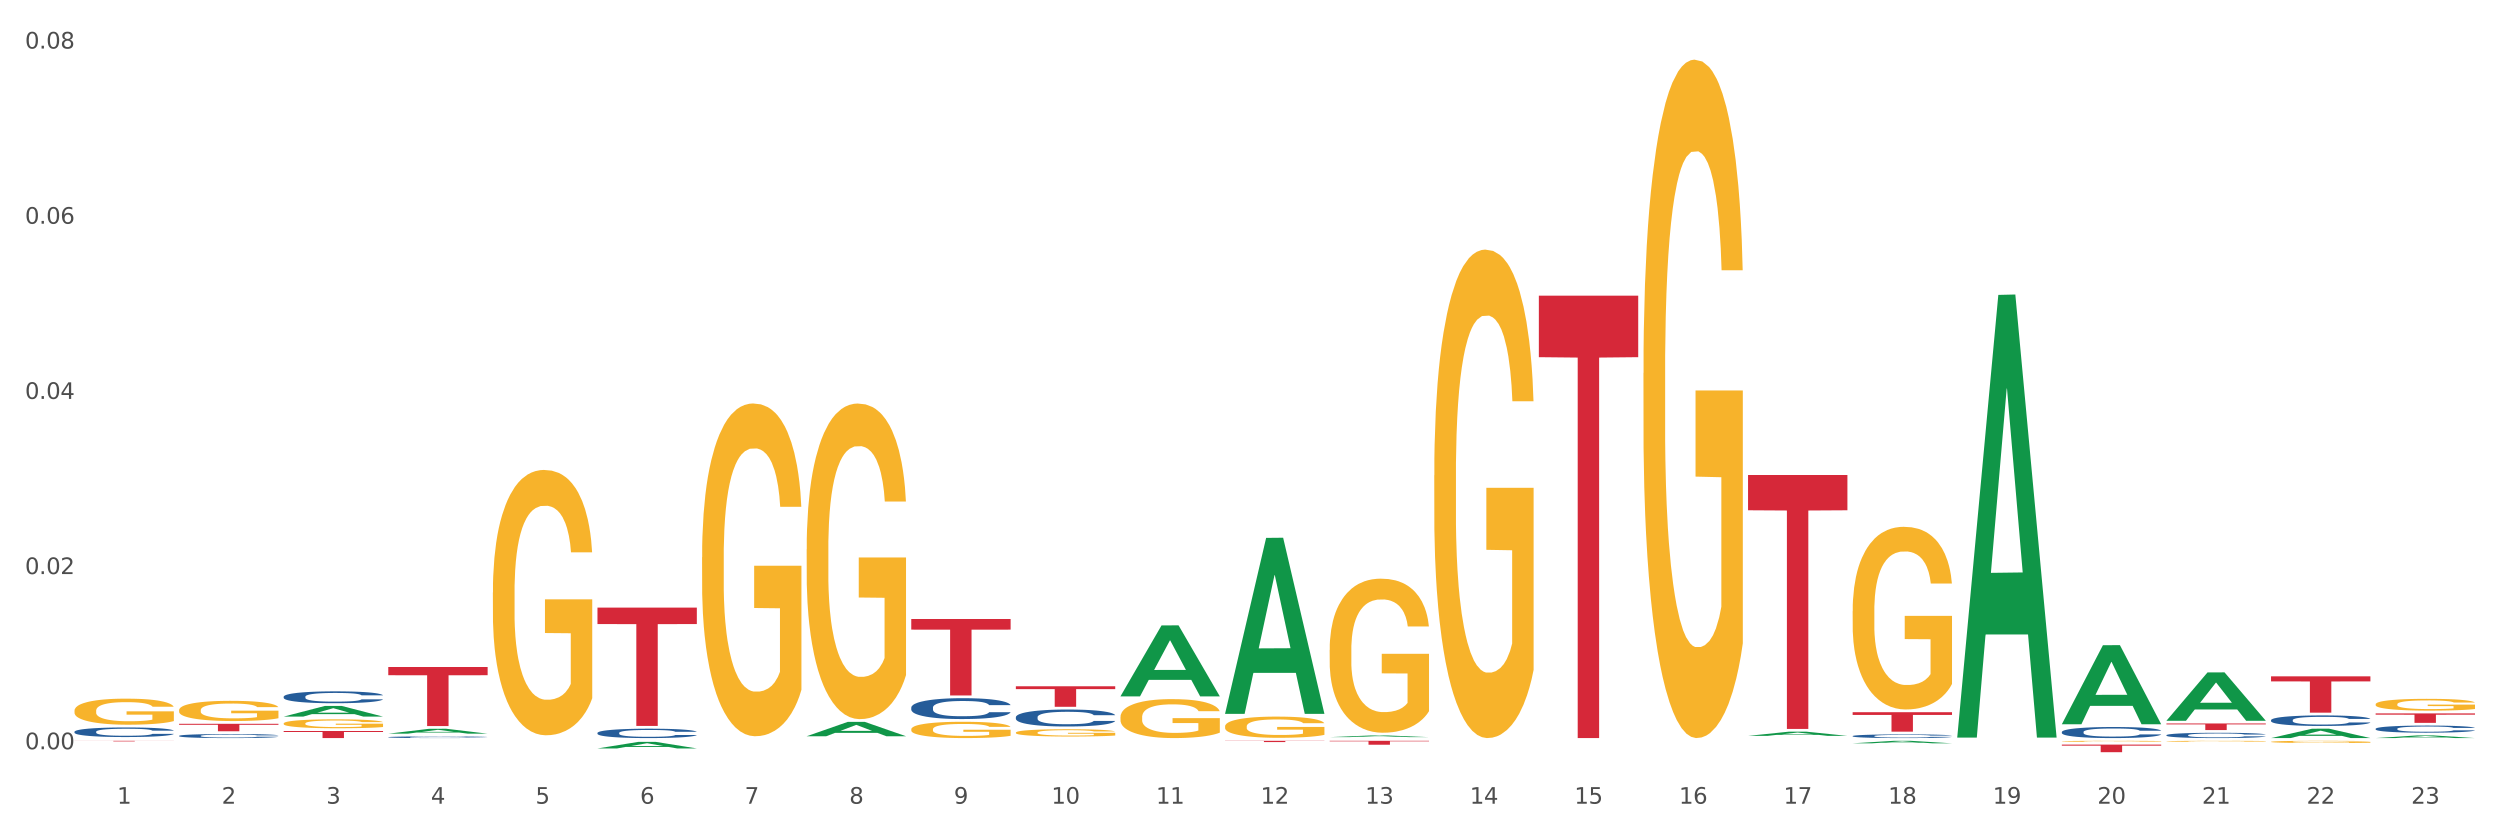
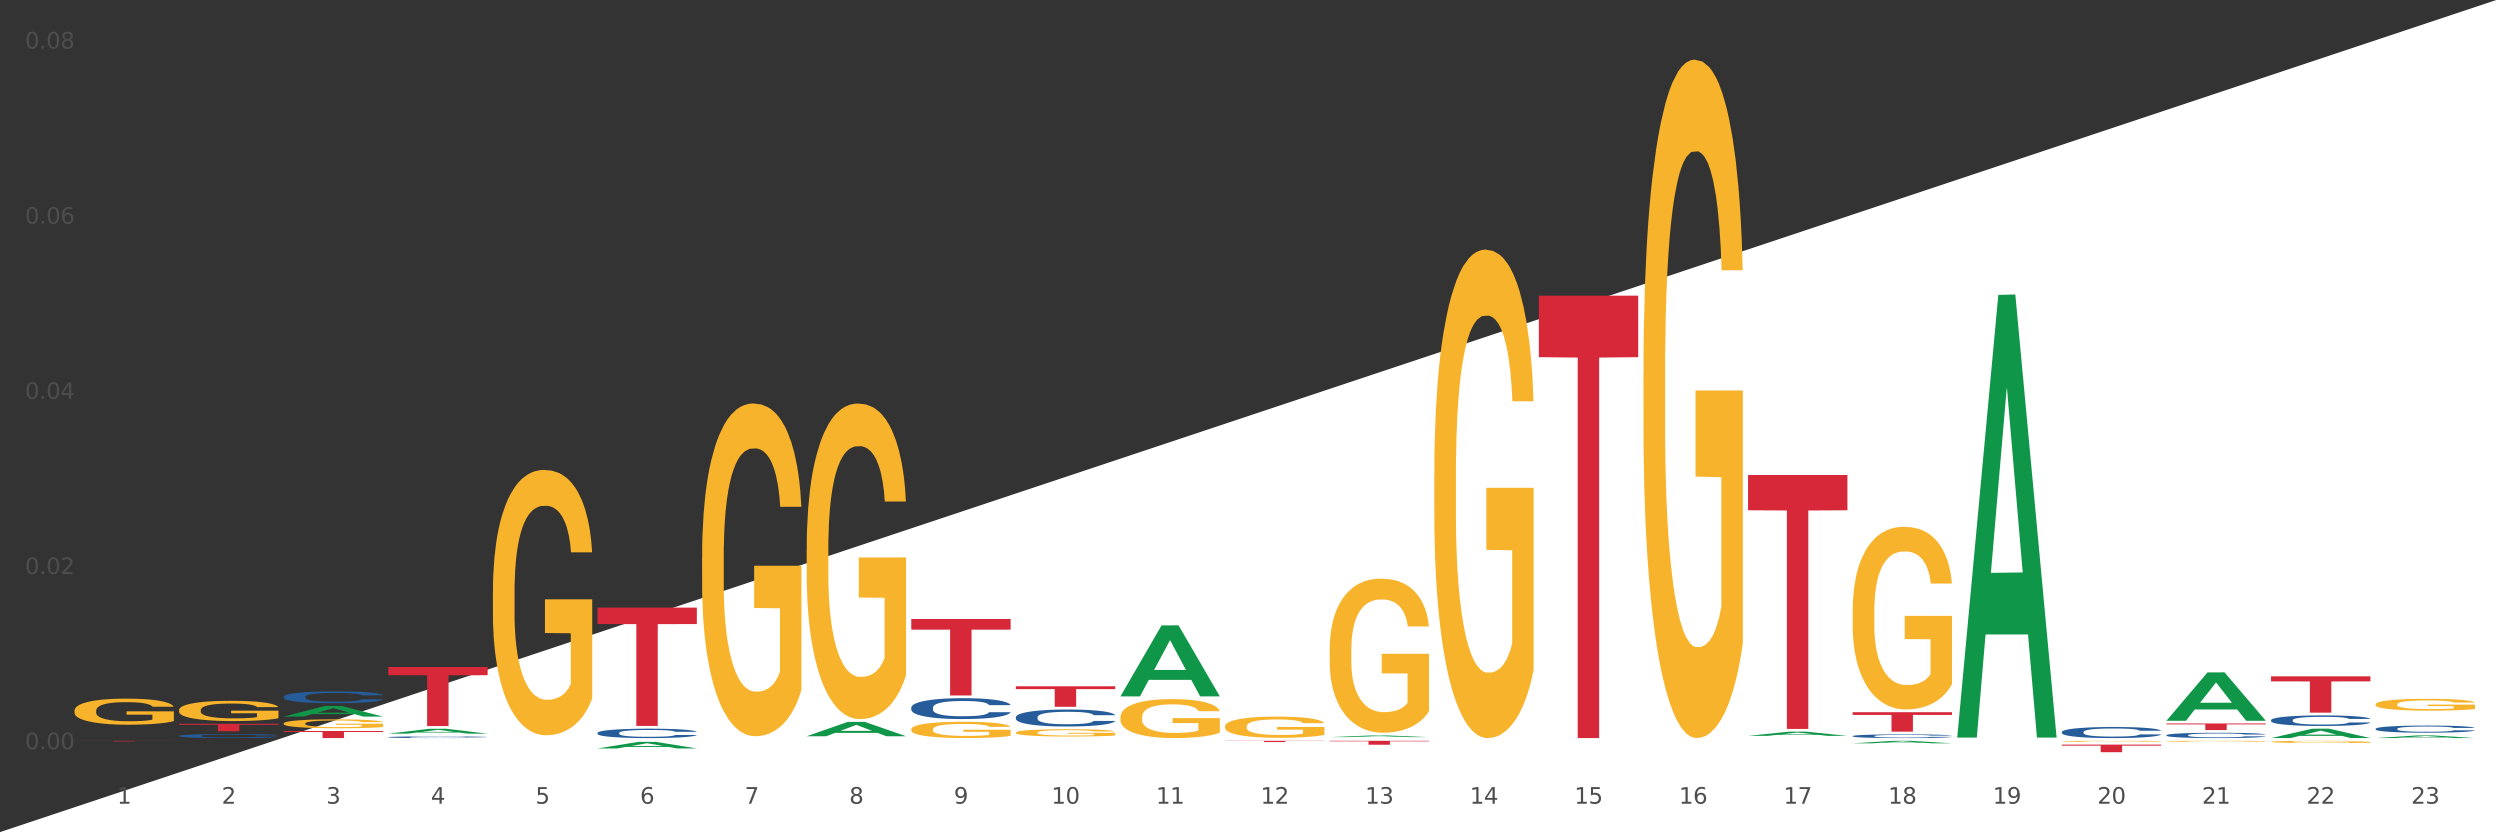
<svg xmlns="http://www.w3.org/2000/svg" xmlns:xlink="http://www.w3.org/1999/xlink" width="1080pt" height="360pt" viewBox="0 0 1080 360" version="1.1">
  <rect x="0" y="0" width="1080" height="360" fill="#333333" stroke="none" />
  <defs>
    <style type="text/css">*{stroke-linejoin: round; stroke-linecap: butt}</style>
  </defs>
  <g id="figure_1">
    <g id="patch_1">
-       <path d="M 0 360  L 1080 360  L 1080 0  L 0 0  z " style="fill: #ffffff; stroke: #ffffff; stroke-linejoin: miter" />
+       <path d="M 0 360  L 1080 360  L 1080 0  z " style="fill: #ffffff; stroke: #ffffff; stroke-linejoin: miter" />
    </g>
    <g id="axes_1">
      <g id="matplotlib.axis_1">
        <g id="xtick_1">
          <g id="text_1">
            <g style="fill: #4d4d4d" transform="translate(50.584 347.204) scale(0.096 -0.096)">
              <defs>
                <path id="DejaVuSans-31" d="M 794 531  L 1825 531  L 1825 4091  L 703 3866  L 703 4441  L 1819 4666  L 2450 4666  L 2450 531  L 3481 531  L 3481 0  L 794 0  L 794 531  z " transform="scale(0.016)" />
              </defs>
              <use xlink:href="#DejaVuSans-31" />
            </g>
          </g>
        </g>
        <g id="xtick_2">
          <g id="text_2">
            <g style="fill: #4d4d4d" transform="translate(95.771 347.204) scale(0.096 -0.096)">
              <defs>
                <path id="DejaVuSans-32" d="M 1228 531  L 3431 531  L 3431 0  L 469 0  L 469 531  Q 828 903 1448 1529  Q 2069 2156 2228 2338  Q 2531 2678 2651 2914  Q 2772 3150 2772 3378  Q 2772 3750 2511 3984  Q 2250 4219 1831 4219  Q 1534 4219 1204 4116  Q 875 4013 500 3803  L 500 4441  Q 881 4594 1212 4672  Q 1544 4750 1819 4750  Q 2544 4750 2975 4387  Q 3406 4025 3406 3419  Q 3406 3131 3298 2873  Q 3191 2616 2906 2266  Q 2828 2175 2409 1742  Q 1991 1309 1228 531  z " transform="scale(0.016)" />
              </defs>
              <use xlink:href="#DejaVuSans-32" />
            </g>
          </g>
        </g>
        <g id="xtick_3">
          <g id="text_3">
            <g style="fill: #4d4d4d" transform="translate(140.957 347.204) scale(0.096 -0.096)">
              <defs>
                <path id="DejaVuSans-33" d="M 2597 2516  Q 3050 2419 3304 2112  Q 3559 1806 3559 1356  Q 3559 666 3084 287  Q 2609 -91 1734 -91  Q 1441 -91 1130 -33  Q 819 25 488 141  L 488 750  Q 750 597 1062 519  Q 1375 441 1716 441  Q 2309 441 2620 675  Q 2931 909 2931 1356  Q 2931 1769 2642 2001  Q 2353 2234 1838 2234  L 1294 2234  L 1294 2753  L 1863 2753  Q 2328 2753 2575 2939  Q 2822 3125 2822 3475  Q 2822 3834 2567 4026  Q 2313 4219 1838 4219  Q 1578 4219 1281 4162  Q 984 4106 628 3988  L 628 4550  Q 988 4650 1302 4700  Q 1616 4750 1894 4750  Q 2613 4750 3031 4423  Q 3450 4097 3450 3541  Q 3450 3153 3228 2886  Q 3006 2619 2597 2516  z " transform="scale(0.016)" />
              </defs>
              <use xlink:href="#DejaVuSans-33" />
            </g>
          </g>
        </g>
        <g id="xtick_4">
          <g id="text_4">
            <g style="fill: #4d4d4d" transform="translate(186.143 347.204) scale(0.096 -0.096)">
              <defs>
                <path id="DejaVuSans-34" d="M 2419 4116  L 825 1625  L 2419 1625  L 2419 4116  z M 2253 4666  L 3047 4666  L 3047 1625  L 3713 1625  L 3713 1100  L 3047 1100  L 3047 0  L 2419 0  L 2419 1100  L 313 1100  L 313 1709  L 2253 4666  z " transform="scale(0.016)" />
              </defs>
              <use xlink:href="#DejaVuSans-34" />
            </g>
          </g>
        </g>
        <g id="xtick_5">
          <g id="text_5">
            <g style="fill: #4d4d4d" transform="translate(231.33 347.204) scale(0.096 -0.096)">
              <defs>
                <path id="DejaVuSans-35" d="M 691 4666  L 3169 4666  L 3169 4134  L 1269 4134  L 1269 2991  Q 1406 3038 1543 3061  Q 1681 3084 1819 3084  Q 2600 3084 3056 2656  Q 3513 2228 3513 1497  Q 3513 744 3044 326  Q 2575 -91 1722 -91  Q 1428 -91 1123 -41  Q 819 9 494 109  L 494 744  Q 775 591 1075 516  Q 1375 441 1709 441  Q 2250 441 2565 725  Q 2881 1009 2881 1497  Q 2881 1984 2565 2268  Q 2250 2553 1709 2553  Q 1456 2553 1204 2497  Q 953 2441 691 2322  L 691 4666  z " transform="scale(0.016)" />
              </defs>
              <use xlink:href="#DejaVuSans-35" />
            </g>
          </g>
        </g>
        <g id="xtick_6">
          <g id="text_6">
            <g style="fill: #4d4d4d" transform="translate(276.516 347.204) scale(0.096 -0.096)">
              <defs>
                <path id="DejaVuSans-36" d="M 2113 2584  Q 1688 2584 1439 2293  Q 1191 2003 1191 1497  Q 1191 994 1439 701  Q 1688 409 2113 409  Q 2538 409 2786 701  Q 3034 994 3034 1497  Q 3034 2003 2786 2293  Q 2538 2584 2113 2584  z M 3366 4563  L 3366 3988  Q 3128 4100 2886 4159  Q 2644 4219 2406 4219  Q 1781 4219 1451 3797  Q 1122 3375 1075 2522  Q 1259 2794 1537 2939  Q 1816 3084 2150 3084  Q 2853 3084 3261 2657  Q 3669 2231 3669 1497  Q 3669 778 3244 343  Q 2819 -91 2113 -91  Q 1303 -91 875 529  Q 447 1150 447 2328  Q 447 3434 972 4092  Q 1497 4750 2381 4750  Q 2619 4750 2861 4703  Q 3103 4656 3366 4563  z " transform="scale(0.016)" />
              </defs>
              <use xlink:href="#DejaVuSans-36" />
            </g>
          </g>
        </g>
        <g id="xtick_7">
          <g id="text_7">
            <g style="fill: #4d4d4d" transform="translate(321.702 347.204) scale(0.096 -0.096)">
              <defs>
                <path id="DejaVuSans-37" d="M 525 4666  L 3525 4666  L 3525 4397  L 1831 0  L 1172 0  L 2766 4134  L 525 4134  L 525 4666  z " transform="scale(0.016)" />
              </defs>
              <use xlink:href="#DejaVuSans-37" />
            </g>
          </g>
        </g>
        <g id="xtick_8">
          <g id="text_8">
            <g style="fill: #4d4d4d" transform="translate(366.888 347.204) scale(0.096 -0.096)">
              <defs>
                <path id="DejaVuSans-38" d="M 2034 2216  Q 1584 2216 1326 1975  Q 1069 1734 1069 1313  Q 1069 891 1326 650  Q 1584 409 2034 409  Q 2484 409 2743 651  Q 3003 894 3003 1313  Q 3003 1734 2745 1975  Q 2488 2216 2034 2216  z M 1403 2484  Q 997 2584 770 2862  Q 544 3141 544 3541  Q 544 4100 942 4425  Q 1341 4750 2034 4750  Q 2731 4750 3128 4425  Q 3525 4100 3525 3541  Q 3525 3141 3298 2862  Q 3072 2584 2669 2484  Q 3125 2378 3379 2068  Q 3634 1759 3634 1313  Q 3634 634 3220 271  Q 2806 -91 2034 -91  Q 1263 -91 848 271  Q 434 634 434 1313  Q 434 1759 690 2068  Q 947 2378 1403 2484  z M 1172 3481  Q 1172 3119 1398 2916  Q 1625 2713 2034 2713  Q 2441 2713 2670 2916  Q 2900 3119 2900 3481  Q 2900 3844 2670 4047  Q 2441 4250 2034 4250  Q 1625 4250 1398 4047  Q 1172 3844 1172 3481  z " transform="scale(0.016)" />
              </defs>
              <use xlink:href="#DejaVuSans-38" />
            </g>
          </g>
        </g>
        <g id="xtick_9">
          <g id="text_9">
            <g style="fill: #4d4d4d" transform="translate(412.075 347.204) scale(0.096 -0.096)">
              <defs>
                <path id="DejaVuSans-39" d="M 703 97  L 703 672  Q 941 559 1184 500  Q 1428 441 1663 441  Q 2288 441 2617 861  Q 2947 1281 2994 2138  Q 2813 1869 2534 1725  Q 2256 1581 1919 1581  Q 1219 1581 811 2004  Q 403 2428 403 3163  Q 403 3881 828 4315  Q 1253 4750 1959 4750  Q 2769 4750 3195 4129  Q 3622 3509 3622 2328  Q 3622 1225 3098 567  Q 2575 -91 1691 -91  Q 1453 -91 1209 -44  Q 966 3 703 97  z M 1959 2075  Q 2384 2075 2632 2365  Q 2881 2656 2881 3163  Q 2881 3666 2632 3958  Q 2384 4250 1959 4250  Q 1534 4250 1286 3958  Q 1038 3666 1038 3163  Q 1038 2656 1286 2365  Q 1534 2075 1959 2075  z " transform="scale(0.016)" />
              </defs>
              <use xlink:href="#DejaVuSans-39" />
            </g>
          </g>
        </g>
        <g id="xtick_10">
          <g id="text_10">
            <g style="fill: #4d4d4d" transform="translate(454.207 347.204) scale(0.096 -0.096)">
              <defs>
                <path id="DejaVuSans-30" d="M 2034 4250  Q 1547 4250 1301 3770  Q 1056 3291 1056 2328  Q 1056 1369 1301 889  Q 1547 409 2034 409  Q 2525 409 2770 889  Q 3016 1369 3016 2328  Q 3016 3291 2770 3770  Q 2525 4250 2034 4250  z M 2034 4750  Q 2819 4750 3233 4129  Q 3647 3509 3647 2328  Q 3647 1150 3233 529  Q 2819 -91 2034 -91  Q 1250 -91 836 529  Q 422 1150 422 2328  Q 422 3509 836 4129  Q 1250 4750 2034 4750  z " transform="scale(0.016)" />
              </defs>
              <use xlink:href="#DejaVuSans-31" />
              <use xlink:href="#DejaVuSans-30" transform="translate(63.623 0)" />
            </g>
          </g>
        </g>
        <g id="xtick_11">
          <g id="text_11">
            <g style="fill: #4d4d4d" transform="translate(499.393 347.204) scale(0.096 -0.096)">
              <use xlink:href="#DejaVuSans-31" />
              <use xlink:href="#DejaVuSans-31" transform="translate(63.623 0)" />
            </g>
          </g>
        </g>
        <g id="xtick_12">
          <g id="text_12">
            <g style="fill: #4d4d4d" transform="translate(544.58 347.204) scale(0.096 -0.096)">
              <use xlink:href="#DejaVuSans-31" />
              <use xlink:href="#DejaVuSans-32" transform="translate(63.623 0)" />
            </g>
          </g>
        </g>
        <g id="xtick_13">
          <g id="text_13">
            <g style="fill: #4d4d4d" transform="translate(589.766 347.204) scale(0.096 -0.096)">
              <use xlink:href="#DejaVuSans-31" />
              <use xlink:href="#DejaVuSans-33" transform="translate(63.623 0)" />
            </g>
          </g>
        </g>
        <g id="xtick_14">
          <g id="text_14">
            <g style="fill: #4d4d4d" transform="translate(634.952 347.204) scale(0.096 -0.096)">
              <use xlink:href="#DejaVuSans-31" />
              <use xlink:href="#DejaVuSans-34" transform="translate(63.623 0)" />
            </g>
          </g>
        </g>
        <g id="xtick_15">
          <g id="text_15">
            <g style="fill: #4d4d4d" transform="translate(680.138 347.204) scale(0.096 -0.096)">
              <use xlink:href="#DejaVuSans-31" />
              <use xlink:href="#DejaVuSans-35" transform="translate(63.623 0)" />
            </g>
          </g>
        </g>
        <g id="xtick_16">
          <g id="text_16">
            <g style="fill: #4d4d4d" transform="translate(725.325 347.204) scale(0.096 -0.096)">
              <use xlink:href="#DejaVuSans-31" />
              <use xlink:href="#DejaVuSans-36" transform="translate(63.623 0)" />
            </g>
          </g>
        </g>
        <g id="xtick_17">
          <g id="text_17">
            <g style="fill: #4d4d4d" transform="translate(770.511 347.204) scale(0.096 -0.096)">
              <use xlink:href="#DejaVuSans-31" />
              <use xlink:href="#DejaVuSans-37" transform="translate(63.623 0)" />
            </g>
          </g>
        </g>
        <g id="xtick_18">
          <g id="text_18">
            <g style="fill: #4d4d4d" transform="translate(815.697 347.204) scale(0.096 -0.096)">
              <use xlink:href="#DejaVuSans-31" />
              <use xlink:href="#DejaVuSans-38" transform="translate(63.623 0)" />
            </g>
          </g>
        </g>
        <g id="xtick_19">
          <g id="text_19">
            <g style="fill: #4d4d4d" transform="translate(860.883 347.204) scale(0.096 -0.096)">
              <use xlink:href="#DejaVuSans-31" />
              <use xlink:href="#DejaVuSans-39" transform="translate(63.623 0)" />
            </g>
          </g>
        </g>
        <g id="xtick_20">
          <g id="text_20">
            <g style="fill: #4d4d4d" transform="translate(906.07 347.204) scale(0.096 -0.096)">
              <use xlink:href="#DejaVuSans-32" />
              <use xlink:href="#DejaVuSans-30" transform="translate(63.623 0)" />
            </g>
          </g>
        </g>
        <g id="xtick_21">
          <g id="text_21">
            <g style="fill: #4d4d4d" transform="translate(951.256 347.204) scale(0.096 -0.096)">
              <use xlink:href="#DejaVuSans-32" />
              <use xlink:href="#DejaVuSans-31" transform="translate(63.623 0)" />
            </g>
          </g>
        </g>
        <g id="xtick_22">
          <g id="text_22">
            <g style="fill: #4d4d4d" transform="translate(996.442 347.204) scale(0.096 -0.096)">
              <use xlink:href="#DejaVuSans-32" />
              <use xlink:href="#DejaVuSans-32" transform="translate(63.623 0)" />
            </g>
          </g>
        </g>
        <g id="xtick_23">
          <g id="text_23">
            <g style="fill: #4d4d4d" transform="translate(1041.629 347.204) scale(0.096 -0.096)">
              <use xlink:href="#DejaVuSans-32" />
              <use xlink:href="#DejaVuSans-33" transform="translate(63.623 0)" />
            </g>
          </g>
        </g>
        <g id="xtick_24" />
        <g id="xtick_25" />
        <g id="xtick_26" />
        <g id="xtick_27" />
        <g id="xtick_28" />
        <g id="xtick_29" />
        <g id="xtick_30" />
        <g id="xtick_31" />
        <g id="xtick_32" />
        <g id="xtick_33" />
        <g id="xtick_34" />
        <g id="xtick_35" />
        <g id="xtick_36" />
        <g id="xtick_37" />
        <g id="xtick_38" />
        <g id="xtick_39" />
        <g id="xtick_40" />
        <g id="xtick_41" />
        <g id="xtick_42" />
        <g id="xtick_43" />
        <g id="xtick_44" />
        <g id="xtick_45" />
      </g>
      <g id="matplotlib.axis_2">
        <g id="ytick_1">
          <g id="text_24">
            <g style="fill: #4d4d4d" transform="translate(10.8 323.675) scale(0.096 -0.096)">
              <defs>
                <path id="DejaVuSans-2e" d="M 684 794  L 1344 794  L 1344 0  L 684 0  L 684 794  z " transform="scale(0.016)" />
              </defs>
              <use xlink:href="#DejaVuSans-30" />
              <use xlink:href="#DejaVuSans-2e" transform="translate(63.623 0)" />
              <use xlink:href="#DejaVuSans-30" transform="translate(95.41 0)" />
              <use xlink:href="#DejaVuSans-30" transform="translate(159.033 0)" />
            </g>
          </g>
        </g>
        <g id="ytick_2">
          <g id="text_25">
            <g style="fill: #4d4d4d" transform="translate(10.8 248.001) scale(0.096 -0.096)">
              <use xlink:href="#DejaVuSans-30" />
              <use xlink:href="#DejaVuSans-2e" transform="translate(63.623 0)" />
              <use xlink:href="#DejaVuSans-30" transform="translate(95.41 0)" />
              <use xlink:href="#DejaVuSans-32" transform="translate(159.033 0)" />
            </g>
          </g>
        </g>
        <g id="ytick_3">
          <g id="text_26">
            <g style="fill: #4d4d4d" transform="translate(10.8 172.326) scale(0.096 -0.096)">
              <use xlink:href="#DejaVuSans-30" />
              <use xlink:href="#DejaVuSans-2e" transform="translate(63.623 0)" />
              <use xlink:href="#DejaVuSans-30" transform="translate(95.41 0)" />
              <use xlink:href="#DejaVuSans-34" transform="translate(159.033 0)" />
            </g>
          </g>
        </g>
        <g id="ytick_4">
          <g id="text_27">
            <g style="fill: #4d4d4d" transform="translate(10.8 96.652) scale(0.096 -0.096)">
              <use xlink:href="#DejaVuSans-30" />
              <use xlink:href="#DejaVuSans-2e" transform="translate(63.623 0)" />
              <use xlink:href="#DejaVuSans-30" transform="translate(95.41 0)" />
              <use xlink:href="#DejaVuSans-36" transform="translate(159.033 0)" />
            </g>
          </g>
        </g>
        <g id="ytick_5">
          <g id="text_28">
            <g style="fill: #4d4d4d" transform="translate(10.8 20.978) scale(0.096 -0.096)">
              <use xlink:href="#DejaVuSans-30" />
              <use xlink:href="#DejaVuSans-2e" transform="translate(63.623 0)" />
              <use xlink:href="#DejaVuSans-30" transform="translate(95.41 0)" />
              <use xlink:href="#DejaVuSans-38" transform="translate(159.033 0)" />
            </g>
          </g>
        </g>
        <g id="ytick_6" />
        <g id="ytick_7" />
        <g id="ytick_8" />
        <g id="ytick_9" />
      </g>
      <g id="PolyCollection_1">
        <path d="M 122.548 309.566  L 122.592 309.562  L 140.294 304.976  L 147.64 304.972  L 165.475 309.575  L 156.978 309.575  L 153.127 308.503  L 134.85 308.503  L 134.718 308.52  L 131 309.575  L 122.548 309.575  L 122.548 309.566  L 137.152 307.863  L 150.826 307.859  L 144.055 305.953  L 143.967 305.944  L 143.878 305.957  L 137.107 307.859  L 137.152 307.863  L 122.548 309.566  z " clip-path="url(#pbc1fbb18d7)" style="fill: #109648" />
        <path d="M 167.734 316.947  L 167.778 316.945  L 185.48 314.829  L 192.826 314.827  L 210.661 316.951  L 202.164 316.951  L 198.314 316.456  L 180.037 316.456  L 179.904 316.464  L 176.186 316.951  L 167.734 316.951  L 167.734 316.947  L 182.338 316.161  L 196.013 316.159  L 189.242 315.28  L 189.153 315.276  L 189.065 315.282  L 182.294 316.159  L 182.338 316.161  L 167.734 316.947  z " clip-path="url(#pbc1fbb18d7)" style="fill: #109648" />
        <path d="M 258.106 323.325  L 258.151 323.323  L 275.852 320.476  L 283.199 320.473  L 301.033 323.331  L 292.536 323.331  L 288.686 322.665  L 270.409 322.665  L 270.276 322.676  L 266.559 323.331  L 258.106 323.331  L 258.106 323.325  L 272.71 322.268  L 286.385 322.266  L 279.614 321.082  L 279.526 321.077  L 279.437 321.085  L 272.666 322.266  L 272.71 322.268  L 258.106 323.325  z " clip-path="url(#pbc1fbb18d7)" style="fill: #109648" />
        <path d="M 348.479 318.045  L 348.523 318.04  L 366.225 311.853  L 373.571 311.847  L 391.406 318.057  L 382.909 318.057  L 379.059 316.611  L 360.782 316.611  L 360.649 316.634  L 356.932 318.057  L 348.479 318.057  L 348.479 318.045  L 363.083 315.748  L 376.758 315.742  L 369.987 313.171  L 369.898 313.159  L 369.81 313.177  L 363.039 315.742  L 363.083 315.748  L 348.479 318.045  z " clip-path="url(#pbc1fbb18d7)" style="fill: #109648" />
        <path d="M 755.155 317.897  L 755.2 317.895  L 772.901 316.071  L 780.248 316.069  L 798.082 317.9  L 789.585 317.9  L 785.735 317.474  L 767.458 317.474  L 767.325 317.481  L 763.608 317.9  L 755.155 317.9  L 755.155 317.897  L 769.759 317.219  L 783.434 317.218  L 776.663 316.459  L 776.575 316.456  L 776.486 316.461  L 769.715 317.218  L 769.759 317.219  L 755.155 317.897  z " clip-path="url(#pbc1fbb18d7)" style="fill: #109648" />
        <path d="M 574.41 318.443  L 574.455 318.443  L 592.156 317.72  L 599.503 317.719  L 617.337 318.445  L 608.84 318.445  L 604.99 318.276  L 586.713 318.276  L 586.58 318.278  L 582.863 318.445  L 574.41 318.445  L 574.41 318.443  L 589.014 318.175  L 602.689 318.174  L 595.918 317.874  L 595.83 317.873  L 595.741 317.875  L 588.97 318.174  L 589.014 318.175  L 574.41 318.443  z " clip-path="url(#pbc1fbb18d7)" style="fill: #109648" />
-         <path d="M 529.224 308.254  L 529.268 308.183  L 546.97 232.367  L 554.316 232.296  L 572.151 308.397  L 563.654 308.397  L 559.804 290.676  L 541.527 290.676  L 541.394 290.962  L 537.677 308.397  L 529.224 308.397  L 529.224 308.254  L 543.828 280.1  L 557.503 280.029  L 550.732 248.516  L 550.643 248.373  L 550.555 248.588  L 543.784 280.029  L 543.828 280.1  L 529.224 308.254  z " clip-path="url(#pbc1fbb18d7)" style="fill: #109648" />
        <path d="M 484.038 300.786  L 484.082 300.757  L 501.784 270.176  L 509.13 270.147  L 526.965 300.843  L 518.468 300.843  L 514.618 293.695  L 496.341 293.695  L 496.208 293.811  L 492.49 300.843  L 484.038 300.843  L 484.038 300.786  L 498.642 289.429  L 512.316 289.401  L 505.545 276.69  L 505.457 276.632  L 505.368 276.719  L 498.598 289.401  L 498.642 289.429  L 484.038 300.786  z " clip-path="url(#pbc1fbb18d7)" style="fill: #109648" />
        <path d="M 935.9 311.333  L 935.945 311.314  L 953.647 290.479  L 960.993 290.46  L 978.827 311.373  L 970.331 311.373  L 966.48 306.503  L 948.203 306.503  L 948.071 306.581  L 944.353 311.373  L 935.9 311.373  L 935.9 311.333  L 950.505 303.597  L 964.179 303.577  L 957.408 294.917  L 957.32 294.878  L 957.231 294.937  L 950.46 303.577  L 950.505 303.597  L 935.9 311.333  z " clip-path="url(#pbc1fbb18d7)" style="fill: #109648" />
-         <path d="M 890.714 312.822  L 890.758 312.79  L 908.46 278.729  L 915.807 278.697  L 933.641 312.887  L 925.144 312.887  L 921.294 304.925  L 903.017 304.925  L 902.884 305.053  L 899.167 312.887  L 890.714 312.887  L 890.714 312.822  L 905.318 300.174  L 918.993 300.142  L 912.222 285.984  L 912.133 285.92  L 912.045 286.016  L 905.274 300.142  L 905.318 300.174  L 890.714 312.822  z " clip-path="url(#pbc1fbb18d7)" style="fill: #109648" />
        <path d="M 845.528 318.294  L 845.572 318.114  L 863.274 127.4  L 870.62 127.22  L 888.455 318.653  L 879.958 318.653  L 876.108 274.075  L 857.831 274.075  L 857.698 274.794  L 853.981 318.653  L 845.528 318.653  L 845.528 318.294  L 860.132 247.472  L 873.807 247.293  L 867.036 168.023  L 866.947 167.663  L 866.859 168.203  L 860.088 247.293  L 860.132 247.472  L 845.528 318.294  z " clip-path="url(#pbc1fbb18d7)" style="fill: #109648" />
        <path d="M 800.342 321.11  L 800.386 321.109  L 818.088 320.029  L 825.434 320.028  L 843.269 321.112  L 834.772 321.112  L 830.922 320.86  L 812.644 320.86  L 812.512 320.864  L 808.794 321.112  L 800.342 321.112  L 800.342 321.11  L 814.946 320.709  L 828.62 320.708  L 821.849 320.259  L 821.761 320.257  L 821.672 320.26  L 814.901 320.708  L 814.946 320.709  L 800.342 321.11  z " clip-path="url(#pbc1fbb18d7)" style="fill: #109648" />
        <path d="M 303.293 240.726  L 303.343 240.595  L 303.343 235.868  L 303.445 231.798  L 303.952 221.952  L 304.712 213.812  L 305.269 209.479  L 305.827 205.934  L 306.486 202.389  L 307.296 198.713  L 308.766 193.33  L 309.678 190.573  L 310.793 187.685  L 312.821 183.483  L 314.29 181.12  L 315.811 179.151  L 318.294 176.788  L 319.916 175.737  L 321.639 174.95  L 323.717 174.424  L 325.288 174.293  L 328.735 174.687  L 331.674 175.869  L 333.093 176.788  L 334.918 178.363  L 335.881 179.413  L 337.452 181.514  L 339.074 184.271  L 340.189 186.634  L 341.861 191.098  L 343.128 195.562  L 344.294 201.076  L 344.902 204.884  L 345.358 208.429  L 345.763 212.499  L 346.169 218.932  L 337.046 218.932  L 336.692 214.337  L 336.134 210.004  L 335.323 205.803  L 334.614 203.177  L 333.397 199.895  L 332.282 197.794  L 331.117 196.219  L 329.698 194.906  L 328.583 194.249  L 327.011 193.724  L 323.92 193.855  L 321.842 194.906  L 320.423 196.219  L 319.511 197.4  L 318.7 198.713  L 317.787 200.551  L 316.723 203.308  L 315.963 205.803  L 315.203 208.954  L 314.595 212.105  L 314.037 215.781  L 313.581 219.72  L 313.226 223.79  L 312.922 228.779  L 312.669 237.05  L 312.669 255.037  L 312.77 259.107  L 313.023 264.49  L 313.328 268.56  L 313.834 273.417  L 314.29 276.7  L 315.152 281.426  L 316.115 285.365  L 316.875 287.859  L 317.635 289.96  L 318.953 292.848  L 320.423 295.212  L 321.69 296.656  L 323.413 297.969  L 324.579 298.494  L 325.592 298.756  L 328.076 298.756  L 329.85 298.363  L 331.826 297.444  L 333.347 296.262  L 334.614 294.818  L 336.033 292.455  L 336.945 290.223  L 336.945 262.783  L 325.795 262.652  L 325.795 244.402  L 346.22 244.402  L 346.22 297.969  L 345.358 300.726  L 344.395 303.22  L 343.381 305.452  L 341.861 308.209  L 340.037 310.835  L 338.415 312.673  L 336.692 314.249  L 334.664 315.693  L 332.029 317.006  L 330.407 317.531  L 328.38 317.925  L 325.998 318.056  L 323.92 317.794  L 321.893 317.137  L 319.764 315.956  L 317.686 314.249  L 316.115 312.542  L 314.544 310.441  L 312.871 307.684  L 311.554 305.058  L 310.54 302.695  L 309.425 299.676  L 308.209 295.737  L 307.296 292.192  L 306.486 288.516  L 305.624 283.789  L 305.016 279.719  L 304.408 274.599  L 304.053 270.792  L 303.647 264.884  L 303.343 256.612  L 303.293 240.726  z " clip-path="url(#pbc1fbb18d7)" style="fill: #f7b32b" />
        <path d="M 348.479 237.327  L 348.53 237.203  L 348.53 232.72  L 348.631 228.86  L 349.138 219.521  L 349.898 211.801  L 350.455 207.691  L 351.013 204.329  L 351.672 200.967  L 352.483 197.481  L 353.952 192.375  L 354.865 189.76  L 355.98 187.021  L 358.007 183.036  L 359.477 180.795  L 360.997 178.927  L 363.481 176.686  L 365.102 175.69  L 366.826 174.942  L 368.903 174.444  L 370.475 174.32  L 373.921 174.693  L 376.86 175.814  L 378.279 176.686  L 380.104 178.18  L 381.067 179.176  L 382.638 181.169  L 384.26 183.783  L 385.375 186.025  L 387.047 190.259  L 388.314 194.492  L 389.48 199.722  L 390.088 203.333  L 390.544 206.695  L 390.95 210.555  L 391.355 216.657  L 382.233 216.657  L 381.878 212.299  L 381.32 208.19  L 380.509 204.205  L 379.8 201.714  L 378.584 198.601  L 377.469 196.609  L 376.303 195.115  L 374.884 193.87  L 373.769 193.247  L 372.198 192.749  L 369.106 192.873  L 367.028 193.87  L 365.609 195.115  L 364.697 196.236  L 363.886 197.481  L 362.974 199.224  L 361.909 201.839  L 361.149 204.205  L 360.389 207.193  L 359.781 210.182  L 359.223 213.668  L 358.767 217.404  L 358.412 221.264  L 358.108 225.996  L 357.855 233.841  L 357.855 250.9  L 357.956 254.76  L 358.21 259.866  L 358.514 263.726  L 359.021 268.333  L 359.477 271.446  L 360.338 275.929  L 361.301 279.665  L 362.061 282.03  L 362.822 284.023  L 364.139 286.762  L 365.609 289.004  L 366.876 290.373  L 368.599 291.619  L 369.765 292.117  L 370.779 292.366  L 373.262 292.366  L 375.036 291.992  L 377.012 291.12  L 378.533 290  L 379.8 288.63  L 381.219 286.389  L 382.131 284.272  L 382.131 258.247  L 370.981 258.122  L 370.981 240.814  L 391.406 240.814  L 391.406 291.619  L 390.544 294.234  L 389.581 296.599  L 388.568 298.716  L 387.047 301.331  L 385.223 303.822  L 383.601 305.565  L 381.878 307.059  L 379.851 308.429  L 377.215 309.674  L 375.593 310.172  L 373.566 310.546  L 371.184 310.67  L 369.106 310.421  L 367.079 309.799  L 364.95 308.678  L 362.872 307.059  L 361.301 305.44  L 359.73 303.448  L 358.058 300.833  L 356.74 298.343  L 355.726 296.101  L 354.611 293.237  L 353.395 289.502  L 352.483 286.14  L 351.672 282.653  L 350.81 278.17  L 350.202 274.31  L 349.594 269.454  L 349.239 265.843  L 348.834 260.239  L 348.53 252.394  L 348.479 237.327  z " clip-path="url(#pbc1fbb18d7)" style="fill: #f7b32b" />
        <path d="M 981.087 320.466  L 981.137 320.466  L 981.137 320.434  L 981.239 320.407  L 981.746 320.342  L 982.506 320.289  L 983.063 320.26  L 983.621 320.237  L 984.28 320.213  L 985.091 320.189  L 986.56 320.153  L 987.473 320.135  L 988.588 320.116  L 990.615 320.088  L 992.085 320.073  L 993.605 320.06  L 996.088 320.044  L 997.71 320.037  L 999.433 320.032  L 1001.511 320.028  L 1003.082 320.028  L 1006.529 320.03  L 1009.468 320.038  L 1010.887 320.044  L 1012.712 320.055  L 1013.675 320.061  L 1015.246 320.075  L 1016.868 320.094  L 1017.983 320.109  L 1019.655 320.139  L 1020.922 320.168  L 1022.088 320.205  L 1022.696 320.23  L 1023.152 320.253  L 1023.558 320.28  L 1023.963 320.322  L 1014.84 320.322  L 1014.486 320.292  L 1013.928 320.263  L 1013.117 320.236  L 1012.408 320.218  L 1011.191 320.197  L 1010.076 320.183  L 1008.911 320.172  L 1007.492 320.164  L 1006.377 320.159  L 1004.806 320.156  L 1001.714 320.157  L 999.636 320.164  L 998.217 320.172  L 997.305 320.18  L 996.494 320.189  L 995.582 320.201  L 994.517 320.219  L 993.757 320.236  L 992.997 320.257  L 992.389 320.277  L 991.831 320.302  L 991.375 320.328  L 991.02 320.355  L 990.716 320.387  L 990.463 320.442  L 990.463 320.561  L 990.564 320.588  L 990.818 320.623  L 991.122 320.65  L 991.628 320.682  L 992.085 320.704  L 992.946 320.735  L 993.909 320.761  L 994.669 320.778  L 995.43 320.792  L 996.747 320.811  L 998.217 320.826  L 999.484 320.836  L 1001.207 320.844  L 1002.373 320.848  L 1003.386 320.85  L 1005.87 320.85  L 1007.644 320.847  L 1009.62 320.841  L 1011.141 320.833  L 1012.408 320.824  L 1013.827 320.808  L 1014.739 320.793  L 1014.739 320.612  L 1003.589 320.611  L 1003.589 320.491  L 1024.014 320.491  L 1024.014 320.844  L 1023.152 320.863  L 1022.189 320.879  L 1021.176 320.894  L 1019.655 320.912  L 1017.831 320.929  L 1016.209 320.942  L 1014.486 320.952  L 1012.458 320.962  L 1009.823 320.97  L 1008.201 320.974  L 1006.174 320.976  L 1003.792 320.977  L 1001.714 320.975  L 999.687 320.971  L 997.558 320.963  L 995.48 320.952  L 993.909 320.941  L 992.338 320.927  L 990.666 320.909  L 989.348 320.891  L 988.334 320.876  L 987.219 320.856  L 986.003 320.83  L 985.091 320.806  L 984.28 320.782  L 983.418 320.751  L 982.81 320.724  L 982.202 320.69  L 981.847 320.665  L 981.442 320.626  L 981.137 320.571  L 981.087 320.466  z " clip-path="url(#pbc1fbb18d7)" style="fill: #f7b32b" />
        <path d="M 1026.273 304.255  L 1026.324 304.251  L 1026.324 304.083  L 1026.425 303.938  L 1026.932 303.588  L 1027.692 303.299  L 1028.25 303.145  L 1028.807 303.019  L 1029.466 302.893  L 1030.277 302.763  L 1031.747 302.572  L 1032.659 302.474  L 1033.774 302.371  L 1035.801 302.222  L 1037.271 302.138  L 1038.791 302.068  L 1041.275 301.984  L 1042.896 301.947  L 1044.62 301.919  L 1046.698 301.9  L 1048.269 301.895  L 1051.715 301.909  L 1054.655 301.951  L 1056.074 301.984  L 1057.898 302.04  L 1058.861 302.077  L 1060.432 302.152  L 1062.054 302.25  L 1063.169 302.334  L 1064.841 302.492  L 1066.108 302.651  L 1067.274 302.847  L 1067.882 302.982  L 1068.338 303.108  L 1068.744 303.253  L 1069.149 303.481  L 1060.027 303.481  L 1059.672 303.318  L 1059.114 303.164  L 1058.304 303.015  L 1057.594 302.921  L 1056.378 302.805  L 1055.263 302.73  L 1054.097 302.674  L 1052.678 302.628  L 1051.563 302.604  L 1049.992 302.586  L 1046.9 302.59  L 1044.822 302.628  L 1043.403 302.674  L 1042.491 302.716  L 1041.68 302.763  L 1040.768 302.828  L 1039.704 302.926  L 1038.943 303.015  L 1038.183 303.127  L 1037.575 303.239  L 1037.017 303.369  L 1036.561 303.509  L 1036.207 303.654  L 1035.902 303.831  L 1035.649 304.125  L 1035.649 304.764  L 1035.75 304.908  L 1036.004 305.099  L 1036.308 305.244  L 1036.815 305.417  L 1037.271 305.533  L 1038.132 305.701  L 1039.095 305.841  L 1039.856 305.93  L 1040.616 306.004  L 1041.934 306.107  L 1043.403 306.191  L 1044.67 306.242  L 1046.393 306.289  L 1047.559 306.307  L 1048.573 306.317  L 1051.056 306.317  L 1052.83 306.303  L 1054.807 306.27  L 1056.327 306.228  L 1057.594 306.177  L 1059.013 306.093  L 1059.925 306.014  L 1059.925 305.039  L 1048.775 305.034  L 1048.775 304.386  L 1069.2 304.386  L 1069.2 306.289  L 1068.338 306.387  L 1067.375 306.475  L 1066.362 306.555  L 1064.841 306.653  L 1063.017 306.746  L 1061.395 306.811  L 1059.672 306.867  L 1057.645 306.918  L 1055.009 306.965  L 1053.387 306.984  L 1051.36 306.998  L 1048.978 307.002  L 1046.9 306.993  L 1044.873 306.97  L 1042.744 306.928  L 1040.666 306.867  L 1039.095 306.806  L 1037.524 306.732  L 1035.852 306.634  L 1034.534 306.541  L 1033.52 306.457  L 1032.405 306.349  L 1031.189 306.209  L 1030.277 306.084  L 1029.466 305.953  L 1028.604 305.785  L 1027.996 305.64  L 1027.388 305.459  L 1027.033 305.323  L 1026.628 305.113  L 1026.324 304.82  L 1026.273 304.255  z " clip-path="url(#pbc1fbb18d7)" style="fill: #f7b32b" />
        <path d="M 484.038 309.798  L 484.088 309.782  L 484.088 309.229  L 484.19 308.752  L 484.697 307.6  L 485.457 306.647  L 486.014 306.14  L 486.572 305.725  L 487.231 305.31  L 488.042 304.879  L 489.511 304.249  L 490.424 303.926  L 491.539 303.588  L 493.566 303.096  L 495.036 302.82  L 496.556 302.589  L 499.039 302.312  L 500.661 302.19  L 502.384 302.097  L 504.462 302.036  L 506.033 302.02  L 509.48 302.067  L 512.419 302.205  L 513.838 302.312  L 515.663 302.497  L 516.626 302.62  L 518.197 302.866  L 519.819 303.189  L 520.934 303.465  L 522.606 303.988  L 523.873 304.51  L 525.039 305.156  L 525.647 305.602  L 526.103 306.017  L 526.509 306.493  L 526.914 307.246  L 517.791 307.246  L 517.437 306.708  L 516.879 306.201  L 516.068 305.709  L 515.359 305.402  L 514.142 305.018  L 513.027 304.772  L 511.862 304.587  L 510.443 304.434  L 509.328 304.357  L 507.757 304.295  L 504.665 304.311  L 502.587 304.434  L 501.168 304.587  L 500.256 304.726  L 499.445 304.879  L 498.533 305.094  L 497.468 305.417  L 496.708 305.709  L 495.948 306.078  L 495.34 306.447  L 494.782 306.877  L 494.326 307.338  L 493.971 307.815  L 493.667 308.399  L 493.414 309.367  L 493.414 311.473  L 493.515 311.949  L 493.769 312.58  L 494.073 313.056  L 494.579 313.625  L 495.036 314.009  L 495.897 314.562  L 496.86 315.023  L 497.62 315.315  L 498.381 315.561  L 499.698 315.9  L 501.168 316.176  L 502.435 316.345  L 504.158 316.499  L 505.324 316.56  L 506.337 316.591  L 508.821 316.591  L 510.595 316.545  L 512.571 316.437  L 514.092 316.299  L 515.359 316.13  L 516.778 315.853  L 517.69 315.592  L 517.69 312.38  L 506.54 312.364  L 506.54 310.228  L 526.965 310.228  L 526.965 316.499  L 526.103 316.822  L 525.14 317.114  L 524.127 317.375  L 522.606 317.698  L 520.782 318.005  L 519.16 318.22  L 517.437 318.405  L 515.409 318.574  L 512.774 318.728  L 511.152 318.789  L 509.125 318.835  L 506.743 318.851  L 504.665 318.82  L 502.638 318.743  L 500.509 318.605  L 498.431 318.405  L 496.86 318.205  L 495.289 317.959  L 493.616 317.636  L 492.299 317.329  L 491.285 317.052  L 490.17 316.699  L 488.954 316.238  L 488.042 315.823  L 487.231 315.392  L 486.369 314.839  L 485.761 314.363  L 485.153 313.763  L 484.798 313.317  L 484.393 312.626  L 484.088 311.657  L 484.038 309.798  z " clip-path="url(#pbc1fbb18d7)" style="fill: #f7b32b" />
        <path d="M 529.224 313.807  L 529.275 313.799  L 529.275 313.498  L 529.376 313.239  L 529.883 312.611  L 530.643 312.092  L 531.201 311.816  L 531.758 311.59  L 532.417 311.364  L 533.228 311.13  L 534.698 310.787  L 535.61 310.611  L 536.725 310.427  L 538.752 310.16  L 540.222 310.009  L 541.742 309.884  L 544.226 309.733  L 545.847 309.666  L 547.571 309.616  L 549.649 309.582  L 551.22 309.574  L 554.666 309.599  L 557.605 309.674  L 559.025 309.733  L 560.849 309.833  L 561.812 309.9  L 563.383 310.034  L 565.005 310.21  L 566.12 310.36  L 567.792 310.645  L 569.059 310.929  L 570.225 311.281  L 570.833 311.523  L 571.289 311.749  L 571.695 312.009  L 572.1 312.419  L 562.978 312.419  L 562.623 312.126  L 562.065 311.85  L 561.255 311.582  L 560.545 311.415  L 559.329 311.205  L 558.214 311.072  L 557.048 310.971  L 555.629 310.888  L 554.514 310.846  L 552.943 310.812  L 549.851 310.821  L 547.773 310.888  L 546.354 310.971  L 545.442 311.047  L 544.631 311.13  L 543.719 311.247  L 542.655 311.423  L 541.894 311.582  L 541.134 311.783  L 540.526 311.984  L 539.968 312.218  L 539.512 312.469  L 539.158 312.728  L 538.853 313.046  L 538.6 313.573  L 538.6 314.719  L 538.701 314.979  L 538.955 315.322  L 539.259 315.581  L 539.766 315.891  L 540.222 316.1  L 541.083 316.401  L 542.046 316.652  L 542.807 316.811  L 543.567 316.945  L 544.885 317.129  L 546.354 317.28  L 547.621 317.372  L 549.344 317.455  L 550.51 317.489  L 551.524 317.505  L 554.007 317.505  L 555.781 317.48  L 557.758 317.422  L 559.278 317.346  L 560.545 317.254  L 561.964 317.104  L 562.876 316.962  L 562.876 315.213  L 551.726 315.205  L 551.726 314.042  L 572.151 314.042  L 572.151 317.455  L 571.289 317.631  L 570.326 317.79  L 569.313 317.932  L 567.792 318.108  L 565.968 318.275  L 564.346 318.392  L 562.623 318.493  L 560.596 318.585  L 557.96 318.668  L 556.338 318.702  L 554.311 318.727  L 551.929 318.735  L 549.851 318.719  L 547.824 318.677  L 545.695 318.601  L 543.617 318.493  L 542.046 318.384  L 540.475 318.25  L 538.803 318.074  L 537.485 317.907  L 536.471 317.756  L 535.356 317.564  L 534.14 317.313  L 533.228 317.087  L 532.417 316.853  L 531.555 316.552  L 530.947 316.292  L 530.339 315.966  L 529.984 315.723  L 529.579 315.347  L 529.275 314.82  L 529.224 313.807  z " clip-path="url(#pbc1fbb18d7)" style="fill: #f7b32b" />
        <path d="M 574.41 280.738  L 574.461 280.677  L 574.461 278.489  L 574.562 276.605  L 575.069 272.045  L 575.829 268.277  L 576.387 266.271  L 576.944 264.629  L 577.603 262.988  L 578.414 261.286  L 579.884 258.794  L 580.796 257.517  L 581.911 256.18  L 583.938 254.235  L 585.408 253.14  L 586.929 252.229  L 589.412 251.134  L 591.034 250.648  L 592.757 250.283  L 594.835 250.04  L 596.406 249.979  L 599.852 250.162  L 602.792 250.709  L 604.211 251.134  L 606.035 251.864  L 606.998 252.35  L 608.569 253.323  L 610.191 254.599  L 611.306 255.694  L 612.979 257.76  L 614.246 259.827  L 615.411 262.38  L 616.02 264.143  L 616.476 265.784  L 616.881 267.669  L 617.287 270.647  L 608.164 270.647  L 607.809 268.52  L 607.252 266.514  L 606.441 264.569  L 605.731 263.353  L 604.515 261.833  L 603.4 260.861  L 602.234 260.131  L 600.815 259.523  L 599.7 259.219  L 598.129 258.976  L 595.038 259.037  L 592.96 259.523  L 591.541 260.131  L 590.628 260.678  L 589.817 261.286  L 588.905 262.137  L 587.841 263.414  L 587.081 264.569  L 586.32 266.027  L 585.712 267.486  L 585.155 269.188  L 584.699 271.012  L 584.344 272.897  L 584.04 275.206  L 583.786 279.036  L 583.786 287.364  L 583.888 289.248  L 584.141 291.741  L 584.445 293.625  L 584.952 295.874  L 585.408 297.394  L 586.27 299.582  L 587.233 301.406  L 587.993 302.561  L 588.753 303.534  L 590.071 304.871  L 591.541 305.965  L 592.808 306.634  L 594.531 307.242  L 595.696 307.485  L 596.71 307.606  L 599.193 307.606  L 600.967 307.424  L 602.944 306.999  L 604.464 306.451  L 605.731 305.783  L 607.15 304.689  L 608.063 303.655  L 608.063 290.951  L 596.913 290.89  L 596.913 282.44  L 617.337 282.44  L 617.337 307.242  L 616.476 308.518  L 615.513 309.673  L 614.499 310.707  L 612.979 311.983  L 611.154 313.199  L 609.532 314.05  L 607.809 314.779  L 605.782 315.448  L 603.147 316.056  L 601.525 316.299  L 599.497 316.481  L 597.115 316.542  L 595.038 316.421  L 593.01 316.117  L 590.882 315.57  L 588.804 314.779  L 587.233 313.989  L 585.662 313.017  L 583.989 311.74  L 582.671 310.524  L 581.658 309.43  L 580.543 308.032  L 579.326 306.208  L 578.414 304.567  L 577.603 302.865  L 576.742 300.677  L 576.133 298.792  L 575.525 296.421  L 575.171 294.659  L 574.765 291.923  L 574.461 288.093  L 574.41 280.738  z " clip-path="url(#pbc1fbb18d7)" style="fill: #f7b32b" />
        <path d="M 619.597 205.338  L 619.647 205.145  L 619.647 198.208  L 619.749 192.233  L 620.255 177.779  L 621.016 165.831  L 621.573 159.471  L 622.131 154.267  L 622.789 149.064  L 623.6 143.668  L 625.07 135.766  L 625.982 131.719  L 627.097 127.479  L 629.125 121.312  L 630.594 117.843  L 632.115 114.952  L 634.598 111.483  L 636.22 109.942  L 637.943 108.785  L 640.021 108.014  L 641.592 107.822  L 645.039 108.4  L 647.978 110.134  L 649.397 111.483  L 651.222 113.796  L 652.185 115.338  L 653.756 118.421  L 655.377 122.468  L 656.492 125.937  L 658.165 132.49  L 659.432 139.042  L 660.598 147.137  L 661.206 152.726  L 661.662 157.929  L 662.067 163.903  L 662.473 173.347  L 653.35 173.347  L 652.995 166.601  L 652.438 160.242  L 651.627 154.075  L 650.918 150.22  L 649.701 145.402  L 648.586 142.319  L 647.421 140.006  L 646.001 138.079  L 644.886 137.115  L 643.315 136.344  L 640.224 136.537  L 638.146 138.079  L 636.727 140.006  L 635.815 141.74  L 635.004 143.668  L 634.091 146.366  L 633.027 150.413  L 632.267 154.075  L 631.507 158.7  L 630.898 163.325  L 630.341 168.721  L 629.885 174.503  L 629.53 180.477  L 629.226 187.801  L 628.973 199.942  L 628.973 226.345  L 629.074 232.319  L 629.327 240.221  L 629.631 246.195  L 630.138 253.326  L 630.594 258.144  L 631.456 265.082  L 632.419 270.863  L 633.179 274.525  L 633.939 277.608  L 635.257 281.848  L 636.727 285.317  L 637.994 287.437  L 639.717 289.364  L 640.883 290.135  L 641.896 290.521  L 644.38 290.521  L 646.154 289.942  L 648.13 288.593  L 649.651 286.859  L 650.918 284.739  L 652.337 281.27  L 653.249 277.994  L 653.249 237.715  L 642.099 237.523  L 642.099 210.734  L 662.524 210.734  L 662.524 289.364  L 661.662 293.411  L 660.699 297.073  L 659.685 300.349  L 658.165 304.397  L 656.34 308.251  L 654.719 310.949  L 652.995 313.262  L 650.968 315.382  L 648.333 317.309  L 646.711 318.08  L 644.684 318.658  L 642.302 318.851  L 640.224 318.465  L 638.197 317.502  L 636.068 315.767  L 633.99 313.262  L 632.419 310.756  L 630.848 307.673  L 629.175 303.626  L 627.858 299.771  L 626.844 296.302  L 625.729 291.87  L 624.513 286.088  L 623.6 280.885  L 622.789 275.488  L 621.928 268.551  L 621.32 262.576  L 620.712 255.06  L 620.357 249.471  L 619.951 240.799  L 619.647 228.657  L 619.597 205.338  z " clip-path="url(#pbc1fbb18d7)" style="fill: #f7b32b" />
        <path d="M 709.969 161.197  L 710.02 160.929  L 710.02 151.293  L 710.121 142.996  L 710.628 122.921  L 711.388 106.326  L 711.946 97.493  L 712.503 90.266  L 713.162 83.039  L 713.973 75.545  L 715.443 64.571  L 716.355 58.95  L 717.47 53.061  L 719.497 44.496  L 720.967 39.678  L 722.487 35.663  L 724.971 30.845  L 726.593 28.704  L 728.316 27.098  L 730.394 26.027  L 731.965 25.759  L 735.411 26.562  L 738.351 28.971  L 739.77 30.845  L 741.594 34.057  L 742.557 36.198  L 744.128 40.481  L 745.75 46.102  L 746.865 50.92  L 748.537 60.02  L 749.805 69.121  L 750.97 80.363  L 751.578 88.125  L 752.034 95.352  L 752.44 103.649  L 752.845 116.765  L 743.723 116.765  L 743.368 107.397  L 742.811 98.564  L 742 89.999  L 741.29 84.645  L 740.074 77.954  L 738.959 73.671  L 737.793 70.459  L 736.374 67.783  L 735.259 66.444  L 733.688 65.374  L 730.596 65.641  L 728.518 67.783  L 727.099 70.459  L 726.187 72.868  L 725.376 75.545  L 724.464 79.292  L 723.4 84.913  L 722.639 89.999  L 721.879 96.423  L 721.271 102.846  L 720.714 110.341  L 720.257 118.371  L 719.903 126.668  L 719.599 136.84  L 719.345 153.702  L 719.345 190.372  L 719.446 198.67  L 719.7 209.644  L 720.004 217.942  L 720.511 227.845  L 720.967 234.537  L 721.829 244.173  L 722.791 252.202  L 723.552 257.288  L 724.312 261.571  L 725.63 267.459  L 727.099 272.277  L 728.366 275.221  L 730.09 277.898  L 731.255 278.969  L 732.269 279.504  L 734.752 279.504  L 736.526 278.701  L 738.503 276.827  L 740.023 274.418  L 741.29 271.474  L 742.709 266.656  L 743.621 262.106  L 743.621 206.164  L 732.472 205.897  L 732.472 168.692  L 752.896 168.692  L 752.896 277.898  L 752.034 283.519  L 751.072 288.605  L 750.058 293.155  L 748.537 298.776  L 746.713 304.129  L 745.091 307.876  L 743.368 311.088  L 741.341 314.033  L 738.705 316.709  L 737.084 317.78  L 735.056 318.583  L 732.674 318.851  L 730.596 318.315  L 728.569 316.977  L 726.441 314.568  L 724.363 311.088  L 722.791 307.609  L 721.22 303.326  L 719.548 297.705  L 718.23 292.352  L 717.217 287.534  L 716.102 281.378  L 714.885 273.348  L 713.973 266.121  L 713.162 258.626  L 712.3 248.99  L 711.692 240.693  L 711.084 230.254  L 710.729 222.492  L 710.324 210.447  L 710.02 193.584  L 709.969 161.197  z " clip-path="url(#pbc1fbb18d7)" style="fill: #f7b32b" />
        <path d="M 800.342 264.046  L 800.392 263.974  L 800.392 261.38  L 800.494 259.146  L 801.001 253.74  L 801.761 249.272  L 802.318 246.894  L 802.876 244.948  L 803.535 243.002  L 804.345 240.984  L 805.815 238.029  L 806.727 236.515  L 807.842 234.93  L 809.87 232.624  L 811.339 231.326  L 812.86 230.245  L 815.343 228.948  L 816.965 228.371  L 818.688 227.939  L 820.766 227.651  L 822.337 227.579  L 825.784 227.795  L 828.723 228.443  L 830.142 228.948  L 831.967 229.813  L 832.93 230.389  L 834.501 231.542  L 836.123 233.056  L 837.238 234.353  L 838.91 236.804  L 840.177 239.254  L 841.343 242.281  L 841.951 244.371  L 842.407 246.317  L 842.812 248.551  L 843.218 252.083  L 834.095 252.083  L 833.741 249.56  L 833.183 247.182  L 832.372 244.876  L 831.663 243.434  L 830.446 241.632  L 829.331 240.479  L 828.166 239.614  L 826.747 238.894  L 825.632 238.533  L 824.06 238.245  L 820.969 238.317  L 818.891 238.894  L 817.472 239.614  L 816.56 240.263  L 815.749 240.984  L 814.836 241.993  L 813.772 243.506  L 813.012 244.876  L 812.252 246.605  L 811.644 248.335  L 811.086 250.353  L 810.63 252.515  L 810.275 254.749  L 809.971 257.488  L 809.718 262.029  L 809.718 271.902  L 809.819 274.136  L 810.072 277.091  L 810.377 279.326  L 810.883 281.992  L 811.339 283.794  L 812.201 286.389  L 813.164 288.551  L 813.924 289.92  L 814.684 291.073  L 816.002 292.659  L 817.472 293.956  L 818.739 294.749  L 820.462 295.469  L 821.628 295.758  L 822.641 295.902  L 825.125 295.902  L 826.899 295.686  L 828.875 295.181  L 830.396 294.533  L 831.663 293.74  L 833.082 292.442  L 833.994 291.217  L 833.994 276.154  L 822.844 276.082  L 822.844 266.064  L 843.269 266.064  L 843.269 295.469  L 842.407 296.983  L 841.444 298.352  L 840.43 299.578  L 838.91 301.091  L 837.086 302.532  L 835.464 303.541  L 833.741 304.406  L 831.713 305.199  L 829.078 305.92  L 827.456 306.208  L 825.429 306.424  L 823.047 306.496  L 820.969 306.352  L 818.942 305.992  L 816.813 305.343  L 814.735 304.406  L 813.164 303.469  L 811.593 302.316  L 809.92 300.803  L 808.603 299.361  L 807.589 298.064  L 806.474 296.406  L 805.258 294.244  L 804.345 292.298  L 803.535 290.28  L 802.673 287.686  L 802.065 285.452  L 801.457 282.641  L 801.102 280.551  L 800.696 277.308  L 800.392 272.767  L 800.342 264.046  z " clip-path="url(#pbc1fbb18d7)" style="fill: #f7b32b" />
        <path d="M 890.714 320.239  L 890.765 320.239  L 890.765 320.224  L 890.866 320.211  L 891.373 320.179  L 892.133 320.153  L 892.691 320.14  L 893.248 320.128  L 893.907 320.117  L 894.718 320.105  L 896.188 320.088  L 897.1 320.079  L 898.215 320.07  L 900.242 320.057  L 901.712 320.049  L 903.232 320.043  L 905.716 320.036  L 907.338 320.032  L 909.061 320.03  L 911.139 320.028  L 912.71 320.028  L 916.156 320.029  L 919.096 320.033  L 920.515 320.036  L 922.339 320.041  L 923.302 320.044  L 924.873 320.051  L 926.495 320.059  L 927.61 320.067  L 929.283 320.081  L 930.55 320.095  L 931.715 320.113  L 932.323 320.125  L 932.78 320.136  L 933.185 320.149  L 933.59 320.17  L 924.468 320.17  L 924.113 320.155  L 923.556 320.141  L 922.745 320.128  L 922.035 320.12  L 920.819 320.109  L 919.704 320.102  L 918.538 320.097  L 917.119 320.093  L 916.004 320.091  L 914.433 320.089  L 911.341 320.09  L 909.264 320.093  L 907.844 320.097  L 906.932 320.101  L 906.121 320.105  L 905.209 320.111  L 904.145 320.12  L 903.385 320.128  L 902.624 320.138  L 902.016 320.148  L 901.459 320.16  L 901.002 320.172  L 900.648 320.185  L 900.344 320.201  L 900.09 320.227  L 900.09 320.285  L 900.192 320.298  L 900.445 320.315  L 900.749 320.328  L 901.256 320.343  L 901.712 320.354  L 902.574 320.369  L 903.537 320.381  L 904.297 320.389  L 905.057 320.396  L 906.375 320.405  L 907.844 320.412  L 909.111 320.417  L 910.835 320.421  L 912 320.423  L 913.014 320.424  L 915.497 320.424  L 917.271 320.422  L 919.248 320.42  L 920.768 320.416  L 922.035 320.411  L 923.454 320.404  L 924.367 320.397  L 924.367 320.309  L 913.217 320.309  L 913.217 320.251  L 933.641 320.251  L 933.641 320.421  L 932.78 320.43  L 931.817 320.438  L 930.803 320.445  L 929.283 320.454  L 927.458 320.462  L 925.836 320.468  L 924.113 320.473  L 922.086 320.478  L 919.45 320.482  L 917.829 320.483  L 915.801 320.485  L 913.419 320.485  L 911.341 320.484  L 909.314 320.482  L 907.186 320.478  L 905.108 320.473  L 903.537 320.468  L 901.965 320.461  L 900.293 320.452  L 898.975 320.444  L 897.962 320.436  L 896.847 320.427  L 895.63 320.414  L 894.718 320.403  L 893.907 320.391  L 893.046 320.376  L 892.437 320.363  L 891.829 320.347  L 891.474 320.335  L 891.069 320.316  L 890.765 320.29  L 890.714 320.239  z " clip-path="url(#pbc1fbb18d7)" style="fill: #f7b32b" />
        <path d="M 935.9 320.231  L 935.951 320.231  L 935.951 320.217  L 936.053 320.204  L 936.559 320.174  L 937.32 320.149  L 937.877 320.136  L 938.435 320.125  L 939.093 320.114  L 939.904 320.103  L 941.374 320.086  L 942.286 320.078  L 943.401 320.069  L 945.429 320.056  L 946.898 320.049  L 948.419 320.043  L 950.902 320.035  L 952.524 320.032  L 954.247 320.03  L 956.325 320.028  L 957.896 320.028  L 961.342 320.029  L 964.282 320.032  L 965.701 320.035  L 967.526 320.04  L 968.488 320.043  L 970.06 320.05  L 971.681 320.058  L 972.796 320.065  L 974.469 320.079  L 975.736 320.093  L 976.902 320.11  L 977.51 320.121  L 977.966 320.132  L 978.371 320.145  L 978.777 320.165  L 969.654 320.165  L 969.299 320.151  L 968.742 320.137  L 967.931 320.124  L 967.221 320.116  L 966.005 320.106  L 964.89 320.1  L 963.724 320.095  L 962.305 320.091  L 961.19 320.089  L 959.619 320.087  L 956.528 320.088  L 954.45 320.091  L 953.031 320.095  L 952.118 320.099  L 951.308 320.103  L 950.395 320.108  L 949.331 320.117  L 948.571 320.124  L 947.811 320.134  L 947.202 320.144  L 946.645 320.155  L 946.189 320.167  L 945.834 320.18  L 945.53 320.195  L 945.277 320.22  L 945.277 320.275  L 945.378 320.288  L 945.631 320.304  L 945.935 320.317  L 946.442 320.332  L 946.898 320.342  L 947.76 320.356  L 948.723 320.368  L 949.483 320.376  L 950.243 320.383  L 951.561 320.391  L 953.031 320.399  L 954.298 320.403  L 956.021 320.407  L 957.187 320.409  L 958.2 320.41  L 960.684 320.41  L 962.457 320.408  L 964.434 320.406  L 965.954 320.402  L 967.221 320.397  L 968.641 320.39  L 969.553 320.383  L 969.553 320.299  L 958.403 320.299  L 958.403 320.243  L 978.827 320.243  L 978.827 320.407  L 977.966 320.416  L 977.003 320.423  L 975.989 320.43  L 974.469 320.439  L 972.644 320.447  L 971.023 320.452  L 969.299 320.457  L 967.272 320.462  L 964.637 320.466  L 963.015 320.467  L 960.988 320.468  L 958.606 320.469  L 956.528 320.468  L 954.5 320.466  L 952.372 320.462  L 950.294 320.457  L 948.723 320.452  L 947.152 320.445  L 945.479 320.437  L 944.162 320.429  L 943.148 320.422  L 942.033 320.412  L 940.817 320.4  L 939.904 320.389  L 939.093 320.378  L 938.232 320.364  L 937.624 320.351  L 937.015 320.335  L 936.661 320.324  L 936.255 320.306  L 935.951 320.28  L 935.9 320.231  z " clip-path="url(#pbc1fbb18d7)" style="fill: #f7b32b" />
        <path d="M 77.361 306.794  L 77.412 306.786  L 77.412 306.499  L 77.513 306.252  L 78.02 305.654  L 78.78 305.159  L 79.338 304.896  L 79.895 304.68  L 80.554 304.465  L 81.365 304.242  L 82.835 303.915  L 83.747 303.747  L 84.862 303.572  L 86.889 303.316  L 88.359 303.173  L 89.88 303.053  L 92.363 302.909  L 93.985 302.846  L 95.708 302.798  L 97.786 302.766  L 99.357 302.758  L 102.803 302.782  L 105.743 302.854  L 107.162 302.909  L 108.986 303.005  L 109.949 303.069  L 111.52 303.197  L 113.142 303.364  L 114.257 303.508  L 115.93 303.779  L 117.197 304.05  L 118.362 304.385  L 118.971 304.617  L 119.427 304.832  L 119.832 305.079  L 120.238 305.47  L 111.115 305.47  L 110.76 305.191  L 110.203 304.928  L 109.392 304.672  L 108.682 304.513  L 107.466 304.313  L 106.351 304.186  L 105.185 304.09  L 103.766 304.01  L 102.651 303.97  L 101.08 303.939  L 97.989 303.947  L 95.911 304.01  L 94.492 304.09  L 93.579 304.162  L 92.768 304.242  L 91.856 304.353  L 90.792 304.521  L 90.032 304.672  L 89.271 304.864  L 88.663 305.055  L 88.106 305.279  L 87.65 305.518  L 87.295 305.765  L 86.991 306.069  L 86.737 306.571  L 86.737 307.664  L 86.839 307.911  L 87.092 308.238  L 87.396 308.486  L 87.903 308.781  L 88.359 308.98  L 89.221 309.267  L 90.184 309.507  L 90.944 309.658  L 91.704 309.786  L 93.022 309.961  L 94.492 310.105  L 95.759 310.193  L 97.482 310.273  L 98.647 310.305  L 99.661 310.32  L 102.144 310.32  L 103.918 310.297  L 105.895 310.241  L 107.415 310.169  L 108.682 310.081  L 110.101 309.938  L 111.014 309.802  L 111.014 308.135  L 99.864 308.127  L 99.864 307.018  L 120.288 307.018  L 120.288 310.273  L 119.427 310.44  L 118.464 310.592  L 117.45 310.727  L 115.93 310.895  L 114.105 311.054  L 112.483 311.166  L 110.76 311.262  L 108.733 311.35  L 106.098 311.429  L 104.476 311.461  L 102.448 311.485  L 100.066 311.493  L 97.989 311.477  L 95.961 311.437  L 93.833 311.365  L 91.755 311.262  L 90.184 311.158  L 88.612 311.03  L 86.94 310.863  L 85.622 310.703  L 84.609 310.56  L 83.494 310.376  L 82.277 310.137  L 81.365 309.922  L 80.554 309.698  L 79.693 309.411  L 79.084 309.164  L 78.476 308.853  L 78.121 308.621  L 77.716 308.262  L 77.412 307.76  L 77.361 306.794  z " clip-path="url(#pbc1fbb18d7)" style="fill: #f7b32b" />
        <path d="M 32.175 307.021  L 32.226 307.011  L 32.226 306.64  L 32.327 306.322  L 32.834 305.55  L 33.594 304.913  L 34.152 304.573  L 34.709 304.295  L 35.368 304.018  L 36.179 303.73  L 37.649 303.308  L 38.561 303.092  L 39.676 302.866  L 41.703 302.537  L 43.173 302.352  L 44.693 302.197  L 47.177 302.012  L 48.798 301.93  L 50.522 301.868  L 52.6 301.827  L 54.171 301.817  L 57.617 301.848  L 60.556 301.94  L 61.976 302.012  L 63.8 302.136  L 64.763 302.218  L 66.334 302.382  L 67.956 302.598  L 69.071 302.784  L 70.743 303.133  L 72.01 303.483  L 73.176 303.915  L 73.784 304.213  L 74.24 304.491  L 74.646 304.81  L 75.051 305.314  L 65.929 305.314  L 65.574 304.954  L 65.016 304.614  L 64.206 304.285  L 63.496 304.079  L 62.28 303.822  L 61.165 303.658  L 59.999 303.534  L 58.58 303.432  L 57.465 303.38  L 55.894 303.339  L 52.802 303.349  L 50.724 303.432  L 49.305 303.534  L 48.393 303.627  L 47.582 303.73  L 46.67 303.874  L 45.606 304.09  L 44.845 304.285  L 44.085 304.532  L 43.477 304.779  L 42.919 305.067  L 42.463 305.375  L 42.109 305.694  L 41.804 306.085  L 41.551 306.733  L 41.551 308.142  L 41.652 308.461  L 41.906 308.882  L 42.21 309.201  L 42.717 309.582  L 43.173 309.839  L 44.034 310.209  L 44.997 310.518  L 45.758 310.713  L 46.518 310.878  L 47.835 311.104  L 49.305 311.289  L 50.572 311.402  L 52.295 311.505  L 53.461 311.546  L 54.475 311.567  L 56.958 311.567  L 58.732 311.536  L 60.709 311.464  L 62.229 311.371  L 63.496 311.258  L 64.915 311.073  L 65.827 310.898  L 65.827 308.749  L 54.677 308.738  L 54.677 307.309  L 75.102 307.309  L 75.102 311.505  L 74.24 311.721  L 73.277 311.916  L 72.264 312.091  L 70.743 312.307  L 68.919 312.513  L 67.297 312.657  L 65.574 312.78  L 63.547 312.894  L 60.911 312.996  L 59.289 313.038  L 57.262 313.068  L 54.88 313.079  L 52.802 313.058  L 50.775 313.007  L 48.646 312.914  L 46.568 312.78  L 44.997 312.647  L 43.426 312.482  L 41.754 312.266  L 40.436 312.06  L 39.422 311.875  L 38.307 311.639  L 37.091 311.33  L 36.179 311.053  L 35.368 310.765  L 34.506 310.394  L 33.898 310.076  L 33.29 309.674  L 32.935 309.376  L 32.53 308.913  L 32.226 308.265  L 32.175 307.021  z " clip-path="url(#pbc1fbb18d7)" style="fill: #f7b32b" />
        <path d="M 212.92 255.98  L 212.971 255.876  L 212.971 252.107  L 213.072 248.862  L 213.579 241.01  L 214.339 234.519  L 214.897 231.064  L 215.454 228.238  L 216.113 225.411  L 216.924 222.48  L 218.394 218.187  L 219.306 215.989  L 220.421 213.686  L 222.448 210.336  L 223.918 208.451  L 225.438 206.881  L 227.922 204.997  L 229.544 204.159  L 231.267 203.531  L 233.345 203.112  L 234.916 203.008  L 238.362 203.322  L 241.302 204.264  L 242.721 204.997  L 244.545 206.253  L 245.508 207.09  L 247.079 208.765  L 248.701 210.964  L 249.816 212.848  L 251.488 216.408  L 252.756 219.967  L 253.921 224.364  L 254.529 227.4  L 254.985 230.227  L 255.391 233.472  L 255.796 238.602  L 246.674 238.602  L 246.319 234.938  L 245.762 231.483  L 244.951 228.133  L 244.241 226.039  L 243.025 223.422  L 241.91 221.747  L 240.744 220.491  L 239.325 219.444  L 238.21 218.92  L 236.639 218.502  L 233.547 218.606  L 231.469 219.444  L 230.05 220.491  L 229.138 221.433  L 228.327 222.48  L 227.415 223.945  L 226.351 226.144  L 225.59 228.133  L 224.83 230.646  L 224.222 233.158  L 223.665 236.089  L 223.208 239.23  L 222.854 242.475  L 222.55 246.454  L 222.296 253.049  L 222.296 267.392  L 222.397 270.637  L 222.651 274.929  L 222.955 278.175  L 223.462 282.048  L 223.918 284.665  L 224.779 288.434  L 225.742 291.575  L 226.503 293.564  L 227.263 295.239  L 228.581 297.542  L 230.05 299.427  L 231.317 300.578  L 233.041 301.625  L 234.206 302.044  L 235.22 302.253  L 237.703 302.253  L 239.477 301.939  L 241.454 301.206  L 242.974 300.264  L 244.241 299.113  L 245.66 297.228  L 246.572 295.448  L 246.572 273.568  L 235.423 273.464  L 235.423 258.912  L 255.847 258.912  L 255.847 301.625  L 254.985 303.824  L 254.023 305.813  L 253.009 307.592  L 251.488 309.791  L 249.664 311.885  L 248.042 313.35  L 246.319 314.607  L 244.292 315.758  L 241.656 316.805  L 240.035 317.224  L 238.007 317.538  L 235.625 317.643  L 233.547 317.433  L 231.52 316.91  L 229.391 315.968  L 227.314 314.607  L 225.742 313.246  L 224.171 311.571  L 222.499 309.372  L 221.181 307.278  L 220.168 305.394  L 219.053 302.986  L 217.836 299.845  L 216.924 297.019  L 216.113 294.087  L 215.251 290.319  L 214.643 287.073  L 214.035 282.99  L 213.68 279.954  L 213.275 275.243  L 212.971 268.648  L 212.92 255.98  z " clip-path="url(#pbc1fbb18d7)" style="fill: #f7b32b" />
        <path d="M 122.548 312.534  L 122.598 312.531  L 122.598 312.404  L 122.7 312.295  L 123.206 312.031  L 123.967 311.812  L 124.524 311.696  L 125.082 311.601  L 125.74 311.506  L 126.551 311.407  L 128.021 311.263  L 128.933 311.189  L 130.048 311.111  L 132.076 310.998  L 133.545 310.935  L 135.066 310.882  L 137.549 310.819  L 139.171 310.791  L 140.894 310.769  L 142.972 310.755  L 144.543 310.752  L 147.99 310.762  L 150.929 310.794  L 152.348 310.819  L 154.173 310.861  L 155.136 310.889  L 156.707 310.946  L 158.328 311.02  L 159.443 311.083  L 161.116 311.203  L 162.383 311.323  L 163.549 311.47  L 164.157 311.573  L 164.613 311.668  L 165.018 311.777  L 165.424 311.95  L 156.301 311.95  L 155.946 311.826  L 155.389 311.71  L 154.578 311.597  L 153.869 311.527  L 152.652 311.439  L 151.537 311.382  L 150.372 311.34  L 148.952 311.305  L 147.837 311.287  L 146.266 311.273  L 143.175 311.277  L 141.097 311.305  L 139.678 311.34  L 138.766 311.372  L 137.955 311.407  L 137.042 311.456  L 135.978 311.53  L 135.218 311.597  L 134.458 311.682  L 133.849 311.766  L 133.292 311.865  L 132.836 311.971  L 132.481 312.08  L 132.177 312.214  L 131.924 312.436  L 131.924 312.918  L 132.025 313.028  L 132.278 313.172  L 132.582 313.281  L 133.089 313.412  L 133.545 313.5  L 134.407 313.626  L 135.37 313.732  L 136.13 313.799  L 136.89 313.855  L 138.208 313.933  L 139.678 313.996  L 140.945 314.035  L 142.668 314.07  L 143.834 314.084  L 144.847 314.091  L 147.331 314.091  L 149.104 314.081  L 151.081 314.056  L 152.601 314.025  L 153.869 313.986  L 155.288 313.922  L 156.2 313.862  L 156.2 313.126  L 145.05 313.123  L 145.05 312.633  L 165.475 312.633  L 165.475 314.07  L 164.613 314.144  L 163.65 314.211  L 162.636 314.271  L 161.116 314.345  L 159.291 314.416  L 157.67 314.465  L 155.946 314.507  L 153.919 314.546  L 151.284 314.581  L 149.662 314.595  L 147.635 314.606  L 145.253 314.609  L 143.175 314.602  L 141.148 314.585  L 139.019 314.553  L 136.941 314.507  L 135.37 314.461  L 133.799 314.405  L 132.126 314.331  L 130.809 314.261  L 129.795 314.197  L 128.68 314.116  L 127.464 314.01  L 126.551 313.915  L 125.74 313.817  L 124.879 313.69  L 124.271 313.581  L 123.663 313.443  L 123.308 313.341  L 122.902 313.183  L 122.598 312.961  L 122.548 312.534  z " clip-path="url(#pbc1fbb18d7)" style="fill: #f7b32b" />
        <path d="M 393.665 315.061  L 393.716 315.055  L 393.716 314.823  L 393.817 314.624  L 394.324 314.141  L 395.084 313.742  L 395.642 313.53  L 396.199 313.356  L 396.858 313.182  L 397.669 313.002  L 399.139 312.738  L 400.051 312.603  L 401.166 312.462  L 403.193 312.256  L 404.663 312.14  L 406.183 312.044  L 408.667 311.928  L 410.289 311.876  L 412.012 311.838  L 414.09 311.812  L 415.661 311.806  L 419.107 311.825  L 422.047 311.883  L 423.466 311.928  L 425.29 312.005  L 426.253 312.056  L 427.824 312.159  L 429.446 312.295  L 430.561 312.41  L 432.234 312.629  L 433.501 312.848  L 434.666 313.118  L 435.274 313.305  L 435.731 313.478  L 436.136 313.678  L 436.541 313.993  L 427.419 313.993  L 427.064 313.768  L 426.507 313.556  L 425.696 313.35  L 424.986 313.221  L 423.77 313.06  L 422.655 312.957  L 421.489 312.88  L 420.07 312.816  L 418.955 312.783  L 417.384 312.758  L 414.292 312.764  L 412.215 312.816  L 410.795 312.88  L 409.883 312.938  L 409.072 313.002  L 408.16 313.092  L 407.096 313.227  L 406.335 313.35  L 405.575 313.504  L 404.967 313.658  L 404.41 313.839  L 403.953 314.032  L 403.599 314.231  L 403.295 314.476  L 403.041 314.881  L 403.041 315.762  L 403.143 315.962  L 403.396 316.226  L 403.7 316.425  L 404.207 316.663  L 404.663 316.824  L 405.525 317.056  L 406.488 317.249  L 407.248 317.371  L 408.008 317.474  L 409.326 317.615  L 410.795 317.731  L 412.062 317.802  L 413.786 317.866  L 414.951 317.892  L 415.965 317.905  L 418.448 317.905  L 420.222 317.885  L 422.199 317.84  L 423.719 317.783  L 424.986 317.712  L 426.405 317.596  L 427.318 317.487  L 427.318 316.142  L 416.168 316.135  L 416.168 315.241  L 436.592 315.241  L 436.592 317.866  L 435.731 318.001  L 434.768 318.124  L 433.754 318.233  L 432.234 318.368  L 430.409 318.497  L 428.787 318.587  L 427.064 318.664  L 425.037 318.735  L 422.401 318.799  L 420.78 318.825  L 418.752 318.844  L 416.37 318.851  L 414.292 318.838  L 412.265 318.806  L 410.137 318.748  L 408.059 318.664  L 406.488 318.58  L 404.916 318.477  L 403.244 318.342  L 401.926 318.214  L 400.913 318.098  L 399.798 317.95  L 398.581 317.757  L 397.669 317.583  L 396.858 317.403  L 395.997 317.171  L 395.388 316.972  L 394.78 316.721  L 394.425 316.534  L 394.02 316.245  L 393.716 315.84  L 393.665 315.061  z " clip-path="url(#pbc1fbb18d7)" style="fill: #f7b32b" />
        <path d="M 438.851 316.484  L 438.902 316.481  L 438.902 316.377  L 439.004 316.288  L 439.51 316.071  L 440.271 315.893  L 440.828 315.798  L 441.386 315.72  L 442.044 315.642  L 442.855 315.561  L 444.325 315.443  L 445.237 315.383  L 446.352 315.319  L 448.38 315.227  L 449.849 315.175  L 451.37 315.132  L 453.853 315.08  L 455.475 315.057  L 457.198 315.04  L 459.276 315.028  L 460.847 315.025  L 464.293 315.034  L 467.233 315.06  L 468.652 315.08  L 470.477 315.115  L 471.439 315.138  L 473.011 315.184  L 474.632 315.244  L 475.747 315.296  L 477.42 315.394  L 478.687 315.492  L 479.853 315.613  L 480.461 315.697  L 480.917 315.775  L 481.322 315.864  L 481.728 316.005  L 472.605 316.005  L 472.25 315.904  L 471.693 315.809  L 470.882 315.717  L 470.172 315.659  L 468.956 315.587  L 467.841 315.541  L 466.675 315.507  L 465.256 315.478  L 464.141 315.463  L 462.57 315.452  L 459.479 315.455  L 457.401 315.478  L 455.982 315.507  L 455.069 315.533  L 454.259 315.561  L 453.346 315.602  L 452.282 315.662  L 451.522 315.717  L 450.762 315.786  L 450.153 315.855  L 449.596 315.936  L 449.14 316.022  L 448.785 316.112  L 448.481 316.221  L 448.227 316.403  L 448.227 316.798  L 448.329 316.887  L 448.582 317.005  L 448.886 317.094  L 449.393 317.201  L 449.849 317.273  L 450.711 317.377  L 451.674 317.463  L 452.434 317.518  L 453.194 317.564  L 454.512 317.628  L 455.982 317.679  L 457.249 317.711  L 458.972 317.74  L 460.138 317.751  L 461.151 317.757  L 463.635 317.757  L 465.408 317.749  L 467.385 317.728  L 468.905 317.702  L 470.172 317.671  L 471.592 317.619  L 472.504 317.57  L 472.504 316.968  L 461.354 316.965  L 461.354 316.564  L 481.778 316.564  L 481.778 317.74  L 480.917 317.8  L 479.954 317.855  L 478.94 317.904  L 477.42 317.965  L 475.595 318.022  L 473.974 318.063  L 472.25 318.097  L 470.223 318.129  L 467.588 318.158  L 465.966 318.169  L 463.939 318.178  L 461.557 318.181  L 459.479 318.175  L 457.451 318.161  L 455.323 318.135  L 453.245 318.097  L 451.674 318.06  L 450.103 318.014  L 448.43 317.953  L 447.113 317.895  L 446.099 317.844  L 444.984 317.777  L 443.768 317.691  L 442.855 317.613  L 442.044 317.532  L 441.183 317.429  L 440.575 317.339  L 439.966 317.227  L 439.612 317.143  L 439.206 317.014  L 438.902 316.832  L 438.851 316.484  z " clip-path="url(#pbc1fbb18d7)" style="fill: #f7b32b" />
        <path d="M 935.9 317.588  L 935.951 317.586  L 935.951 317.527  L 936.103 317.447  L 936.662 317.301  L 937.372 317.19  L 938.59 317.06  L 939.249 317.006  L 940.112 316.945  L 941.888 316.846  L 943.918 316.763  L 945.338 316.717  L 946.404 316.687  L 948.789 316.635  L 950.159 316.612  L 951.579 316.593  L 952.797 316.58  L 954.827 316.566  L 956.451 316.559  L 958.328 316.557  L 959.901 316.559  L 961.981 316.568  L 965.026 316.593  L 966.193 316.608  L 967.766 316.633  L 969.39 316.666  L 970.709 316.7  L 972.231 316.748  L 973.804 316.811  L 975.326 316.89  L 976.392 316.964  L 977.254 317.041  L 978.016 317.135  L 978.574 317.238  L 978.827 317.324  L 969.542 317.324  L 969.288 317.246  L 968.781 317.163  L 968.273 317.106  L 967.715 317.06  L 966.853 317.008  L 966.091 316.974  L 964.823 316.934  L 963.656 316.909  L 962.692 316.895  L 961.525 316.882  L 959.038 316.869  L 957.262 316.869  L 956.146 316.874  L 954.776 316.884  L 953.609 316.899  L 952.239 316.924  L 951.174 316.951  L 950.108 316.987  L 949.499 317.012  L 948.586 317.058  L 947.977 317.096  L 947.165 317.16  L 946.708 317.207  L 945.896 317.326  L 945.541 317.414  L 945.389 317.475  L 945.288 317.542  L 945.288 317.868  L 945.592 318.015  L 945.846 318.078  L 946.252 318.149  L 947.013 318.241  L 948.129 318.331  L 949.296 318.396  L 950.26 318.436  L 951.174 318.465  L 952.087 318.488  L 953.203 318.509  L 954.117 318.522  L 955.487 318.534  L 957.11 318.541  L 958.379 318.541  L 960.967 318.53  L 962.134 318.52  L 963.25 318.505  L 964.468 318.482  L 965.432 318.457  L 965.99 318.438  L 966.903 318.398  L 967.614 318.356  L 968.223 318.308  L 968.628 318.266  L 969.085 318.203  L 969.44 318.132  L 969.542 318.095  L 978.827 318.095  L 978.624 318.17  L 978.269 318.243  L 977.559 318.342  L 977.001 318.398  L 976.138 318.467  L 975.225 318.526  L 973.956 318.591  L 972.789 318.639  L 971.571 318.681  L 970.252 318.719  L 967.867 318.771  L 967.005 318.786  L 965.178 318.811  L 963.757 318.825  L 961.677 318.84  L 959.546 318.848  L 957.313 318.851  L 955.334 318.846  L 953.152 318.834  L 951.782 318.821  L 950.26 318.802  L 948.484 318.773  L 946.81 318.737  L 945.237 318.696  L 943.765 318.647  L 942.395 318.593  L 940.619 318.503  L 939.3 318.415  L 938.336 318.333  L 937.676 318.264  L 937.017 318.176  L 936.662 318.115  L 936.103 317.969  L 935.9 317.833  L 935.9 317.588  z " clip-path="url(#pbc1fbb18d7)" style="fill: #255c99" />
        <path d="M 890.714 316.214  L 890.765 316.21  L 890.765 316.088  L 890.917 315.922  L 891.475 315.616  L 892.186 315.384  L 893.403 315.113  L 894.063 314.999  L 894.926 314.872  L 896.702 314.667  L 898.731 314.492  L 900.152 314.396  L 901.218 314.335  L 903.602 314.225  L 904.972 314.177  L 906.393 314.138  L 907.611 314.112  L 909.641 314.081  L 911.264 314.068  L 913.142 314.064  L 914.715 314.068  L 916.795 314.085  L 919.84 314.138  L 921.007 314.168  L 922.58 314.221  L 924.203 314.291  L 925.523 314.361  L 927.045 314.461  L 928.618 314.593  L 930.14 314.759  L 931.206 314.912  L 932.068 315.073  L 932.829 315.27  L 933.387 315.484  L 933.641 315.664  L 924.356 315.664  L 924.102 315.502  L 923.594 315.327  L 923.087 315.209  L 922.529 315.113  L 921.666 315.003  L 920.905 314.934  L 919.637 314.85  L 918.47 314.798  L 917.506 314.767  L 916.338 314.741  L 913.852 314.715  L 912.076 314.715  L 910.96 314.724  L 909.59 314.746  L 908.423 314.776  L 907.053 314.829  L 905.987 314.885  L 904.922 314.96  L 904.313 315.012  L 903.399 315.108  L 902.791 315.187  L 901.979 315.323  L 901.522 315.419  L 900.71 315.668  L 900.355 315.852  L 900.203 315.978  L 900.101 316.118  L 900.101 316.8  L 900.406 317.106  L 900.659 317.237  L 901.065 317.386  L 901.827 317.578  L 902.943 317.766  L 904.11 317.902  L 905.074 317.985  L 905.987 318.046  L 906.901 318.094  L 908.017 318.138  L 908.93 318.164  L 910.3 318.19  L 911.924 318.204  L 913.193 318.204  L 915.78 318.182  L 916.947 318.16  L 918.064 318.129  L 919.281 318.081  L 920.246 318.029  L 920.804 317.989  L 921.717 317.906  L 922.427 317.819  L 923.036 317.718  L 923.442 317.631  L 923.899 317.5  L 924.254 317.351  L 924.356 317.272  L 933.641 317.272  L 933.438 317.43  L 933.083 317.583  L 932.373 317.788  L 931.814 317.906  L 930.952 318.051  L 930.039 318.173  L 928.77 318.308  L 927.603 318.409  L 926.385 318.496  L 925.066 318.575  L 922.681 318.684  L 921.819 318.715  L 919.992 318.767  L 918.571 318.798  L 916.491 318.829  L 914.36 318.846  L 912.127 318.851  L 910.148 318.842  L 907.966 318.816  L 906.596 318.789  L 905.074 318.75  L 903.298 318.689  L 901.624 318.614  L 900.051 318.527  L 898.579 318.426  L 897.209 318.313  L 895.433 318.125  L 894.114 317.941  L 893.15 317.771  L 892.49 317.626  L 891.831 317.443  L 891.475 317.316  L 890.917 317.01  L 890.714 316.726  L 890.714 316.214  z " clip-path="url(#pbc1fbb18d7)" style="fill: #255c99" />
        <path d="M 981.087 318.843  L 981.131 318.839  L 998.833 314.799  L 1006.179 314.795  L 1024.014 318.851  L 1015.517 318.851  L 1011.667 317.906  L 993.39 317.906  L 993.257 317.921  L 989.539 318.851  L 981.087 318.851  L 981.087 318.843  L 995.691 317.343  L 1009.365 317.339  L 1002.595 315.66  L 1002.506 315.652  L 1002.417 315.664  L 995.647 317.339  L 995.691 317.343  L 981.087 318.843  z " clip-path="url(#pbc1fbb18d7)" style="fill: #109648" />
        <path d="M 1026.273 318.848  L 1026.317 318.847  L 1044.019 317.705  L 1051.365 317.704  L 1069.2 318.851  L 1060.703 318.851  L 1056.853 318.584  L 1038.576 318.584  L 1038.443 318.588  L 1034.726 318.851  L 1026.273 318.851  L 1026.273 318.848  L 1040.877 318.424  L 1054.552 318.423  L 1047.781 317.948  L 1047.692 317.946  L 1047.604 317.949  L 1040.833 318.423  L 1040.877 318.424  L 1026.273 318.848  z " clip-path="url(#pbc1fbb18d7)" style="fill: #109648" />
        <path d="M 574.41 320.028  L 617.337 320.028  L 617.337 320.263  L 600.451 320.264  L 600.451 321.72  L 591.195 321.72  L 591.195 320.264  L 574.41 320.263  L 574.41 320.029  L 574.41 320.028  z " clip-path="url(#pbc1fbb18d7)" style="fill: #d62839" />
        <path d="M 664.783 127.738  L 707.71 127.738  L 707.71 154.296  L 690.824 154.476  L 690.824 318.851  L 681.567 318.851  L 681.567 154.476  L 664.783 154.296  L 664.783 127.917  L 664.783 127.738  z " clip-path="url(#pbc1fbb18d7)" style="fill: #d62839" />
        <path d="M 890.714 321.662  L 933.641 321.662  L 933.641 322.119  L 916.755 322.122  L 916.755 324.95  L 907.498 324.95  L 907.498 322.122  L 890.714 322.119  L 890.714 321.665  L 890.714 321.662  z " clip-path="url(#pbc1fbb18d7)" style="fill: #d62839" />
        <path d="M 935.9 312.55  L 978.827 312.55  L 978.827 312.943  L 961.941 312.946  L 961.941 315.38  L 952.685 315.38  L 952.685 312.946  L 935.9 312.943  L 935.9 312.552  L 935.9 312.55  z " clip-path="url(#pbc1fbb18d7)" style="fill: #d62839" />
        <path d="M 122.548 300.968  L 122.598 300.964  L 122.598 300.832  L 122.751 300.654  L 123.309 300.326  L 124.019 300.078  L 125.237 299.787  L 125.896 299.665  L 126.759 299.529  L 128.535 299.309  L 130.565 299.121  L 131.985 299.018  L 133.051 298.952  L 135.436 298.835  L 136.806 298.784  L 138.227 298.741  L 139.444 298.713  L 141.474 298.681  L 143.098 298.666  L 144.975 298.662  L 146.548 298.666  L 148.628 298.685  L 151.673 298.741  L 152.84 298.774  L 154.413 298.831  L 156.037 298.906  L 157.356 298.981  L 158.878 299.088  L 160.451 299.229  L 161.973 299.407  L 163.039 299.571  L 163.902 299.745  L 164.663 299.956  L 165.221 300.185  L 165.475 300.378  L 156.189 300.378  L 155.935 300.204  L 155.428 300.017  L 154.92 299.89  L 154.362 299.787  L 153.5 299.67  L 152.738 299.595  L 151.47 299.506  L 150.303 299.449  L 149.339 299.417  L 148.172 299.388  L 145.685 299.36  L 143.91 299.36  L 142.793 299.37  L 141.423 299.393  L 140.256 299.426  L 138.886 299.482  L 137.821 299.543  L 136.755 299.623  L 136.146 299.679  L 135.233 299.782  L 134.624 299.867  L 133.812 300.012  L 133.355 300.115  L 132.544 300.382  L 132.188 300.579  L 132.036 300.715  L 131.935 300.865  L 131.935 301.596  L 132.239 301.925  L 132.493 302.065  L 132.899 302.225  L 133.66 302.431  L 134.776 302.632  L 135.943 302.778  L 136.907 302.867  L 137.821 302.932  L 138.734 302.984  L 139.85 303.031  L 140.764 303.059  L 142.134 303.087  L 143.757 303.101  L 145.026 303.101  L 147.614 303.078  L 148.781 303.054  L 149.897 303.021  L 151.115 302.97  L 152.079 302.914  L 152.637 302.871  L 153.55 302.782  L 154.261 302.689  L 154.87 302.581  L 155.276 302.487  L 155.732 302.346  L 156.087 302.187  L 156.189 302.103  L 165.475 302.103  L 165.272 302.271  L 164.916 302.435  L 164.206 302.656  L 163.648 302.782  L 162.785 302.937  L 161.872 303.068  L 160.603 303.214  L 159.436 303.321  L 158.219 303.415  L 156.899 303.5  L 154.514 303.617  L 153.652 303.65  L 151.825 303.706  L 150.404 303.739  L 148.324 303.772  L 146.193 303.79  L 143.96 303.795  L 141.981 303.786  L 139.8 303.757  L 138.43 303.729  L 136.907 303.687  L 135.131 303.621  L 133.457 303.542  L 131.884 303.448  L 130.412 303.34  L 129.042 303.218  L 127.266 303.017  L 125.947 302.82  L 124.983 302.637  L 124.323 302.482  L 123.664 302.285  L 123.309 302.15  L 122.751 301.821  L 122.548 301.517  L 122.548 300.968  z " clip-path="url(#pbc1fbb18d7)" style="fill: #255c99" />
        <path d="M 167.734 318.452  L 167.785 318.452  L 167.785 318.433  L 167.937 318.408  L 168.495 318.362  L 169.205 318.327  L 170.423 318.286  L 171.083 318.269  L 171.945 318.25  L 173.721 318.219  L 175.751 318.192  L 177.172 318.178  L 178.237 318.169  L 180.622 318.152  L 181.992 318.145  L 183.413 318.139  L 184.631 318.135  L 186.66 318.13  L 188.284 318.128  L 190.161 318.128  L 191.734 318.128  L 193.815 318.131  L 196.859 318.139  L 198.026 318.143  L 199.599 318.151  L 201.223 318.162  L 202.542 318.173  L 204.064 318.188  L 205.637 318.207  L 207.16 318.233  L 208.225 318.256  L 209.088 318.28  L 209.849 318.31  L 210.407 318.342  L 210.661 318.369  L 201.375 318.369  L 201.121 318.345  L 200.614 318.318  L 200.107 318.301  L 199.548 318.286  L 198.686 318.27  L 197.925 318.259  L 196.656 318.246  L 195.489 318.239  L 194.525 318.234  L 193.358 318.23  L 190.872 318.226  L 189.096 318.226  L 187.98 318.227  L 186.61 318.231  L 185.442 318.235  L 184.072 318.243  L 183.007 318.252  L 181.941 318.263  L 181.332 318.271  L 180.419 318.285  L 179.81 318.297  L 178.998 318.318  L 178.542 318.332  L 177.73 318.37  L 177.375 318.398  L 177.222 318.417  L 177.121 318.438  L 177.121 318.541  L 177.425 318.587  L 177.679 318.607  L 178.085 318.629  L 178.846 318.658  L 179.962 318.687  L 181.129 318.707  L 182.094 318.72  L 183.007 318.729  L 183.92 318.736  L 185.037 318.743  L 185.95 318.747  L 187.32 318.751  L 188.944 318.753  L 190.212 318.753  L 192.8 318.75  L 193.967 318.746  L 195.083 318.742  L 196.301 318.734  L 197.265 318.726  L 197.823 318.72  L 198.737 318.708  L 199.447 318.695  L 200.056 318.68  L 200.462 318.666  L 200.918 318.647  L 201.274 318.624  L 201.375 318.612  L 210.661 318.612  L 210.458 318.636  L 210.103 318.659  L 209.392 318.69  L 208.834 318.708  L 207.972 318.73  L 207.058 318.748  L 205.79 318.769  L 204.623 318.784  L 203.405 318.797  L 202.086 318.809  L 199.701 318.825  L 198.838 318.83  L 197.011 318.838  L 195.591 318.843  L 193.51 318.847  L 191.379 318.85  L 189.147 318.851  L 187.168 318.849  L 184.986 318.845  L 183.616 318.841  L 182.094 318.835  L 180.318 318.826  L 178.643 318.815  L 177.07 318.802  L 175.599 318.787  L 174.229 318.769  L 172.453 318.741  L 171.133 318.713  L 170.169 318.687  L 169.51 318.666  L 168.85 318.638  L 168.495 318.619  L 167.937 318.573  L 167.734 318.53  L 167.734 318.452  z " clip-path="url(#pbc1fbb18d7)" style="fill: #255c99" />
        <path d="M 258.106 316.617  L 258.157 316.613  L 258.157 316.509  L 258.309 316.369  L 258.867 316.109  L 259.578 315.913  L 260.796 315.683  L 261.455 315.587  L 262.318 315.48  L 264.094 315.306  L 266.123 315.157  L 267.544 315.076  L 268.61 315.024  L 270.995 314.931  L 272.365 314.891  L 273.785 314.857  L 275.003 314.835  L 277.033 314.809  L 278.657 314.798  L 280.534 314.794  L 282.107 314.798  L 284.187 314.813  L 287.232 314.857  L 288.399 314.883  L 289.972 314.928  L 291.595 314.987  L 292.915 315.046  L 294.437 315.132  L 296.01 315.243  L 297.532 315.383  L 298.598 315.513  L 299.46 315.65  L 300.221 315.817  L 300.78 315.998  L 301.033 316.15  L 291.748 316.15  L 291.494 316.013  L 290.987 315.865  L 290.479 315.765  L 289.921 315.683  L 289.058 315.591  L 288.297 315.532  L 287.029 315.461  L 285.862 315.417  L 284.898 315.391  L 283.731 315.369  L 281.244 315.346  L 279.468 315.346  L 278.352 315.354  L 276.982 315.372  L 275.815 315.398  L 274.445 315.443  L 273.379 315.491  L 272.314 315.554  L 271.705 315.598  L 270.792 315.68  L 270.183 315.746  L 269.371 315.861  L 268.914 315.943  L 268.102 316.154  L 267.747 316.309  L 267.595 316.417  L 267.493 316.535  L 267.493 317.113  L 267.798 317.373  L 268.052 317.484  L 268.458 317.61  L 269.219 317.773  L 270.335 317.932  L 271.502 318.047  L 272.466 318.117  L 273.379 318.169  L 274.293 318.21  L 275.409 318.247  L 276.322 318.269  L 277.692 318.291  L 279.316 318.302  L 280.585 318.302  L 283.172 318.284  L 284.34 318.265  L 285.456 318.239  L 286.674 318.199  L 287.638 318.154  L 288.196 318.121  L 289.109 318.05  L 289.82 317.976  L 290.428 317.891  L 290.834 317.817  L 291.291 317.706  L 291.646 317.58  L 291.748 317.513  L 301.033 317.513  L 300.83 317.647  L 300.475 317.776  L 299.765 317.95  L 299.207 318.05  L 298.344 318.173  L 297.431 318.276  L 296.162 318.391  L 294.995 318.476  L 293.777 318.551  L 292.458 318.617  L 290.073 318.71  L 289.211 318.736  L 287.384 318.78  L 285.963 318.806  L 283.883 318.832  L 281.752 318.847  L 279.519 318.851  L 277.54 318.843  L 275.358 318.821  L 273.988 318.799  L 272.466 318.765  L 270.69 318.713  L 269.016 318.651  L 267.443 318.576  L 265.971 318.491  L 264.601 318.395  L 262.825 318.236  L 261.506 318.08  L 260.542 317.936  L 259.882 317.813  L 259.223 317.658  L 258.867 317.55  L 258.309 317.291  L 258.106 317.05  L 258.106 316.617  z " clip-path="url(#pbc1fbb18d7)" style="fill: #255c99" />
        <path d="M 393.665 305.663  L 393.716 305.655  L 393.716 305.424  L 393.868 305.111  L 394.426 304.535  L 395.137 304.098  L 396.354 303.588  L 397.014 303.374  L 397.877 303.135  L 399.653 302.748  L 401.682 302.419  L 403.103 302.237  L 404.169 302.122  L 406.553 301.916  L 407.923 301.826  L 409.344 301.751  L 410.562 301.702  L 412.592 301.644  L 414.215 301.62  L 416.093 301.612  L 417.666 301.62  L 419.746 301.653  L 422.791 301.751  L 423.958 301.809  L 425.531 301.908  L 427.154 302.04  L 428.474 302.171  L 429.996 302.361  L 431.569 302.608  L 433.091 302.921  L 434.157 303.209  L 435.019 303.514  L 435.78 303.884  L 436.338 304.288  L 436.592 304.625  L 427.307 304.625  L 427.053 304.321  L 426.545 303.991  L 426.038 303.769  L 425.48 303.588  L 424.617 303.382  L 423.856 303.25  L 422.588 303.094  L 421.421 302.995  L 420.456 302.937  L 419.289 302.888  L 416.803 302.838  L 415.027 302.838  L 413.911 302.855  L 412.541 302.896  L 411.374 302.954  L 410.004 303.053  L 408.938 303.16  L 407.873 303.3  L 407.264 303.398  L 406.35 303.58  L 405.742 303.728  L 404.93 303.983  L 404.473 304.164  L 403.661 304.634  L 403.306 304.979  L 403.154 305.218  L 403.052 305.482  L 403.052 306.766  L 403.357 307.343  L 403.61 307.59  L 404.016 307.87  L 404.777 308.232  L 405.894 308.586  L 407.061 308.842  L 408.025 308.998  L 408.938 309.113  L 409.852 309.204  L 410.968 309.286  L 411.881 309.336  L 413.251 309.385  L 414.875 309.41  L 416.143 309.41  L 418.731 309.369  L 419.898 309.327  L 421.015 309.27  L 422.232 309.179  L 423.197 309.08  L 423.755 309.006  L 424.668 308.85  L 425.378 308.685  L 425.987 308.496  L 426.393 308.331  L 426.85 308.084  L 427.205 307.804  L 427.307 307.656  L 436.592 307.656  L 436.389 307.952  L 436.034 308.24  L 435.324 308.627  L 434.765 308.85  L 433.903 309.122  L 432.99 309.352  L 431.721 309.607  L 430.554 309.797  L 429.336 309.961  L 428.017 310.11  L 425.632 310.316  L 424.769 310.373  L 422.943 310.472  L 421.522 310.53  L 419.442 310.587  L 417.311 310.62  L 415.078 310.628  L 413.099 310.612  L 410.917 310.563  L 409.547 310.513  L 408.025 310.439  L 406.249 310.324  L 404.575 310.184  L 403.002 310.019  L 401.53 309.83  L 400.16 309.616  L 398.384 309.262  L 397.065 308.916  L 396.101 308.594  L 395.441 308.323  L 394.781 307.977  L 394.426 307.738  L 393.868 307.162  L 393.665 306.626  L 393.665 305.663  z " clip-path="url(#pbc1fbb18d7)" style="fill: #255c99" />
-         <path d="M 32.175 316.12  L 32.226 316.116  L 32.226 316.01  L 32.378 315.866  L 32.936 315.601  L 33.646 315.4  L 34.864 315.165  L 35.524 315.066  L 36.387 314.957  L 38.162 314.779  L 40.192 314.627  L 41.613 314.544  L 42.678 314.491  L 45.063 314.396  L 46.433 314.354  L 47.854 314.32  L 49.072 314.297  L 51.101 314.271  L 52.725 314.26  L 54.603 314.256  L 56.176 314.26  L 58.256 314.275  L 61.3 314.32  L 62.467 314.347  L 64.04 314.392  L 65.664 314.453  L 66.983 314.513  L 68.506 314.6  L 70.079 314.714  L 71.601 314.858  L 72.666 314.991  L 73.529 315.131  L 74.29 315.301  L 74.848 315.487  L 75.102 315.642  L 65.816 315.642  L 65.563 315.502  L 65.055 315.351  L 64.548 315.248  L 63.99 315.165  L 63.127 315.07  L 62.366 315.01  L 61.097 314.938  L 59.93 314.892  L 58.966 314.866  L 57.799 314.843  L 55.313 314.82  L 53.537 314.82  L 52.421 314.828  L 51.051 314.847  L 49.884 314.873  L 48.514 314.919  L 47.448 314.968  L 46.383 315.032  L 45.774 315.078  L 44.86 315.161  L 44.251 315.229  L 43.44 315.347  L 42.983 315.43  L 42.171 315.646  L 41.816 315.805  L 41.664 315.915  L 41.562 316.036  L 41.562 316.627  L 41.867 316.892  L 42.12 317.006  L 42.526 317.135  L 43.287 317.302  L 44.404 317.464  L 45.571 317.582  L 46.535 317.654  L 47.448 317.707  L 48.361 317.749  L 49.478 317.786  L 50.391 317.809  L 51.761 317.832  L 53.385 317.843  L 54.653 317.843  L 57.241 317.824  L 58.408 317.805  L 59.524 317.779  L 60.742 317.737  L 61.706 317.692  L 62.264 317.658  L 63.178 317.586  L 63.888 317.51  L 64.497 317.423  L 64.903 317.347  L 65.36 317.233  L 65.715 317.105  L 65.816 317.036  L 75.102 317.036  L 74.899 317.173  L 74.544 317.305  L 73.833 317.483  L 73.275 317.586  L 72.413 317.711  L 71.499 317.817  L 70.231 317.934  L 69.064 318.021  L 67.846 318.097  L 66.527 318.165  L 64.142 318.26  L 63.279 318.287  L 61.453 318.332  L 60.032 318.358  L 57.951 318.385  L 55.82 318.4  L 53.588 318.404  L 51.609 318.396  L 49.427 318.374  L 48.057 318.351  L 46.535 318.317  L 44.759 318.264  L 43.084 318.199  L 41.511 318.124  L 40.04 318.036  L 38.67 317.938  L 36.894 317.775  L 35.575 317.616  L 34.611 317.468  L 33.951 317.343  L 33.291 317.184  L 32.936 317.074  L 32.378 316.809  L 32.175 316.563  L 32.175 316.12  z " clip-path="url(#pbc1fbb18d7)" style="fill: #255c99" />
        <path d="M 77.361 317.883  L 77.412 317.882  L 77.412 317.837  L 77.564 317.776  L 78.122 317.663  L 78.833 317.578  L 80.051 317.479  L 80.71 317.437  L 81.573 317.391  L 83.349 317.315  L 85.378 317.251  L 86.799 317.216  L 87.865 317.193  L 90.25 317.153  L 91.62 317.136  L 93.04 317.121  L 94.258 317.111  L 96.288 317.1  L 97.911 317.095  L 99.789 317.094  L 101.362 317.095  L 103.442 317.102  L 106.487 317.121  L 107.654 317.132  L 109.227 317.152  L 110.85 317.177  L 112.17 317.203  L 113.692 317.24  L 115.265 317.288  L 116.787 317.349  L 117.853 317.405  L 118.715 317.464  L 119.476 317.537  L 120.035 317.615  L 120.288 317.681  L 111.003 317.681  L 110.749 317.622  L 110.242 317.557  L 109.734 317.514  L 109.176 317.479  L 108.313 317.439  L 107.552 317.413  L 106.284 317.383  L 105.117 317.363  L 104.153 317.352  L 102.986 317.342  L 100.499 317.333  L 98.723 317.333  L 97.607 317.336  L 96.237 317.344  L 95.07 317.355  L 93.7 317.375  L 92.634 317.395  L 91.569 317.423  L 90.96 317.442  L 90.047 317.477  L 89.438 317.506  L 88.626 317.556  L 88.169 317.591  L 87.357 317.683  L 87.002 317.75  L 86.85 317.796  L 86.748 317.848  L 86.748 318.098  L 87.053 318.21  L 87.307 318.259  L 87.712 318.313  L 88.474 318.384  L 89.59 318.453  L 90.757 318.502  L 91.721 318.533  L 92.634 318.555  L 93.548 318.573  L 94.664 318.589  L 95.577 318.599  L 96.947 318.608  L 98.571 318.613  L 99.84 318.613  L 102.427 318.605  L 103.594 318.597  L 104.711 318.586  L 105.929 318.568  L 106.893 318.549  L 107.451 318.534  L 108.364 318.504  L 109.074 318.472  L 109.683 318.435  L 110.089 318.403  L 110.546 318.355  L 110.901 318.3  L 111.003 318.271  L 120.288 318.271  L 120.085 318.329  L 119.73 318.385  L 119.02 318.461  L 118.462 318.504  L 117.599 318.557  L 116.686 318.602  L 115.417 318.652  L 114.25 318.689  L 113.032 318.721  L 111.713 318.749  L 109.328 318.79  L 108.466 318.801  L 106.639 318.82  L 105.218 318.831  L 103.138 318.843  L 101.007 318.849  L 98.774 318.851  L 96.795 318.847  L 94.613 318.838  L 93.243 318.828  L 91.721 318.814  L 89.945 318.791  L 88.271 318.764  L 86.698 318.732  L 85.226 318.695  L 83.856 318.653  L 82.08 318.584  L 80.761 318.517  L 79.797 318.454  L 79.137 318.401  L 78.478 318.334  L 78.122 318.287  L 77.564 318.175  L 77.361 318.071  L 77.361 317.883  z " clip-path="url(#pbc1fbb18d7)" style="fill: #255c99" />
        <path d="M 77.361 312.67  L 120.288 312.67  L 120.288 313.121  L 103.402 313.124  L 103.402 315.917  L 94.146 315.917  L 94.146 313.124  L 77.361 313.121  L 77.361 312.673  L 77.361 312.67  z " clip-path="url(#pbc1fbb18d7)" style="fill: #d62839" />
        <path d="M 32.175 320.028  L 75.102 320.028  L 75.102 320.061  L 58.216 320.061  L 58.216 320.27  L 48.959 320.27  L 48.959 320.061  L 32.175 320.061  L 32.175 320.028  L 32.175 320.028  z " clip-path="url(#pbc1fbb18d7)" style="fill: #d62839" />
-         <path d="M 1026.273 308.179  L 1069.2 308.179  L 1069.2 308.747  L 1052.314 308.751  L 1052.314 312.266  L 1043.057 312.266  L 1043.057 308.751  L 1026.273 308.747  L 1026.273 308.183  L 1026.273 308.179  z " clip-path="url(#pbc1fbb18d7)" style="fill: #d62839" />
        <path d="M 981.087 292.186  L 1024.014 292.186  L 1024.014 294.367  L 1007.128 294.382  L 1007.128 307.879  L 997.871 307.879  L 997.871 294.382  L 981.087 294.367  L 981.087 292.201  L 981.087 292.186  z " clip-path="url(#pbc1fbb18d7)" style="fill: #d62839" />
        <path d="M 258.106 262.481  L 301.033 262.481  L 301.033 269.587  L 284.147 269.635  L 284.147 313.617  L 274.891 313.617  L 274.891 269.635  L 258.106 269.587  L 258.106 262.529  L 258.106 262.481  z " clip-path="url(#pbc1fbb18d7)" style="fill: #d62839" />
        <path d="M 393.665 267.41  L 436.592 267.41  L 436.592 271.999  L 419.706 272.03  L 419.706 300.434  L 410.449 300.434  L 410.449 272.03  L 393.665 271.999  L 393.665 267.441  L 393.665 267.41  z " clip-path="url(#pbc1fbb18d7)" style="fill: #d62839" />
        <path d="M 755.155 205.192  L 798.082 205.192  L 798.082 220.436  L 781.196 220.539  L 781.196 314.892  L 771.94 314.892  L 771.94 220.539  L 755.155 220.436  L 755.155 205.295  L 755.155 205.192  z " clip-path="url(#pbc1fbb18d7)" style="fill: #d62839" />
        <path d="M 800.342 307.673  L 843.269 307.673  L 843.269 308.841  L 826.383 308.849  L 826.383 316.076  L 817.126 316.076  L 817.126 308.849  L 800.342 308.841  L 800.342 307.681  L 800.342 307.673  z " clip-path="url(#pbc1fbb18d7)" style="fill: #d62839" />
        <path d="M 122.548 315.786  L 165.475 315.786  L 165.475 316.212  L 148.589 316.215  L 148.589 318.851  L 139.332 318.851  L 139.332 316.215  L 122.548 316.212  L 122.548 315.789  L 122.548 315.786  z " clip-path="url(#pbc1fbb18d7)" style="fill: #d62839" />
        <path d="M 167.734 288.154  L 210.661 288.154  L 210.661 291.697  L 193.775 291.721  L 193.775 313.65  L 184.518 313.65  L 184.518 291.721  L 167.734 291.697  L 167.734 288.178  L 167.734 288.154  z " clip-path="url(#pbc1fbb18d7)" style="fill: #d62839" />
        <path d="M 529.224 320.028  L 572.151 320.028  L 572.151 320.104  L 555.265 320.104  L 555.265 320.575  L 546.008 320.575  L 546.008 320.104  L 529.224 320.104  L 529.224 320.028  L 529.224 320.028  z " clip-path="url(#pbc1fbb18d7)" style="fill: #d62839" />
        <path d="M 438.851 296.48  L 481.778 296.48  L 481.778 297.71  L 464.892 297.719  L 464.892 305.334  L 455.636 305.334  L 455.636 297.719  L 438.851 297.71  L 438.851 296.488  L 438.851 296.48  z " clip-path="url(#pbc1fbb18d7)" style="fill: #d62839" />
        <path d="M 981.087 311.106  L 981.138 311.102  L 981.138 310.985  L 981.29 310.827  L 981.848 310.535  L 982.558 310.315  L 983.776 310.056  L 984.436 309.948  L 985.298 309.827  L 987.074 309.631  L 989.104 309.465  L 990.525 309.373  L 991.59 309.315  L 993.975 309.21  L 995.345 309.165  L 996.766 309.127  L 997.984 309.102  L 1000.013 309.073  L 1001.637 309.06  L 1003.514 309.056  L 1005.087 309.06  L 1007.168 309.077  L 1010.212 309.127  L 1011.379 309.156  L 1012.952 309.206  L 1014.576 309.273  L 1015.895 309.34  L 1017.417 309.435  L 1018.99 309.56  L 1020.513 309.719  L 1021.578 309.865  L 1022.441 310.019  L 1023.202 310.206  L 1023.76 310.41  L 1024.014 310.581  L 1014.728 310.581  L 1014.474 310.427  L 1013.967 310.26  L 1013.46 310.148  L 1012.901 310.056  L 1012.039 309.952  L 1011.278 309.885  L 1010.009 309.806  L 1008.842 309.756  L 1007.878 309.727  L 1006.711 309.702  L 1004.225 309.677  L 1002.449 309.677  L 1001.332 309.685  L 999.962 309.706  L 998.795 309.735  L 997.425 309.785  L 996.36 309.84  L 995.294 309.91  L 994.685 309.96  L 993.772 310.052  L 993.163 310.127  L 992.351 310.256  L 991.895 310.348  L 991.083 310.585  L 990.728 310.76  L 990.575 310.881  L 990.474 311.014  L 990.474 311.664  L 990.778 311.956  L 991.032 312.081  L 991.438 312.223  L 992.199 312.406  L 993.315 312.585  L 994.482 312.714  L 995.446 312.793  L 996.36 312.852  L 997.273 312.898  L 998.389 312.939  L 999.303 312.964  L 1000.673 312.989  L 1002.297 313.002  L 1003.565 313.002  L 1006.153 312.981  L 1007.32 312.96  L 1008.436 312.931  L 1009.654 312.885  L 1010.618 312.835  L 1011.176 312.798  L 1012.09 312.718  L 1012.8 312.635  L 1013.409 312.539  L 1013.815 312.456  L 1014.271 312.331  L 1014.627 312.189  L 1014.728 312.114  L 1024.014 312.114  L 1023.811 312.264  L 1023.456 312.41  L 1022.745 312.606  L 1022.187 312.718  L 1021.324 312.856  L 1020.411 312.973  L 1019.143 313.102  L 1017.976 313.198  L 1016.758 313.281  L 1015.438 313.356  L 1013.054 313.46  L 1012.191 313.489  L 1010.364 313.539  L 1008.944 313.568  L 1006.863 313.598  L 1004.732 313.614  L 1002.5 313.618  L 1000.521 313.61  L 998.339 313.585  L 996.969 313.56  L 995.446 313.523  L 993.671 313.464  L 991.996 313.393  L 990.423 313.31  L 988.952 313.214  L 987.582 313.106  L 985.806 312.927  L 984.486 312.752  L 983.522 312.589  L 982.863 312.452  L 982.203 312.277  L 981.848 312.156  L 981.29 311.864  L 981.087 311.594  L 981.087 311.106  z " clip-path="url(#pbc1fbb18d7)" style="fill: #255c99" />
        <path d="M 1026.273 314.829  L 1026.324 314.826  L 1026.324 314.747  L 1026.476 314.64  L 1027.034 314.443  L 1027.745 314.294  L 1028.962 314.119  L 1029.622 314.046  L 1030.485 313.964  L 1032.26 313.832  L 1034.29 313.719  L 1035.711 313.657  L 1036.776 313.618  L 1039.161 313.548  L 1040.531 313.517  L 1041.952 313.491  L 1043.17 313.474  L 1045.199 313.455  L 1046.823 313.446  L 1048.701 313.443  L 1050.274 313.446  L 1052.354 313.457  L 1055.398 313.491  L 1056.565 313.511  L 1058.138 313.545  L 1059.762 313.59  L 1061.081 313.635  L 1062.604 313.7  L 1064.177 313.784  L 1065.699 313.891  L 1066.764 313.99  L 1067.627 314.094  L 1068.388 314.221  L 1068.946 314.359  L 1069.2 314.474  L 1059.914 314.474  L 1059.661 314.37  L 1059.153 314.257  L 1058.646 314.181  L 1058.088 314.119  L 1057.225 314.049  L 1056.464 314.004  L 1055.195 313.95  L 1054.028 313.916  L 1053.064 313.897  L 1051.897 313.88  L 1049.411 313.863  L 1047.635 313.863  L 1046.519 313.869  L 1045.149 313.883  L 1043.982 313.902  L 1042.612 313.936  L 1041.546 313.973  L 1040.481 314.021  L 1039.872 314.054  L 1038.958 314.116  L 1038.349 314.167  L 1037.538 314.254  L 1037.081 314.316  L 1036.269 314.477  L 1035.914 314.595  L 1035.762 314.677  L 1035.66 314.767  L 1035.66 315.206  L 1035.965 315.403  L 1036.218 315.488  L 1036.624 315.584  L 1037.385 315.707  L 1038.502 315.829  L 1039.669 315.916  L 1040.633 315.969  L 1041.546 316.009  L 1042.459 316.04  L 1043.576 316.068  L 1044.489 316.085  L 1045.859 316.102  L 1047.483 316.11  L 1048.751 316.11  L 1051.339 316.096  L 1052.506 316.082  L 1053.622 316.062  L 1054.84 316.031  L 1055.804 315.997  L 1056.363 315.972  L 1057.276 315.919  L 1057.986 315.862  L 1058.595 315.798  L 1059.001 315.741  L 1059.458 315.657  L 1059.813 315.561  L 1059.914 315.51  L 1069.2 315.51  L 1068.997 315.612  L 1068.642 315.71  L 1067.931 315.843  L 1067.373 315.919  L 1066.511 316.012  L 1065.597 316.09  L 1064.329 316.178  L 1063.162 316.242  L 1061.944 316.299  L 1060.625 316.349  L 1058.24 316.42  L 1057.377 316.44  L 1055.551 316.473  L 1054.13 316.493  L 1052.05 316.513  L 1049.918 316.524  L 1047.686 316.527  L 1045.707 316.521  L 1043.525 316.504  L 1042.155 316.487  L 1040.633 316.462  L 1038.857 316.423  L 1037.182 316.375  L 1035.609 316.319  L 1034.138 316.254  L 1032.768 316.181  L 1030.992 316.059  L 1029.673 315.941  L 1028.709 315.831  L 1028.049 315.738  L 1027.389 315.62  L 1027.034 315.538  L 1026.476 315.341  L 1026.273 315.158  L 1026.273 314.829  z " clip-path="url(#pbc1fbb18d7)" style="fill: #255c99" />
        <path d="M 800.342 317.971  L 800.392 317.969  L 800.392 317.928  L 800.545 317.873  L 801.103 317.771  L 801.813 317.694  L 803.031 317.603  L 803.691 317.565  L 804.553 317.523  L 806.329 317.454  L 808.359 317.396  L 809.78 317.364  L 810.845 317.343  L 813.23 317.307  L 814.6 317.291  L 816.021 317.278  L 817.238 317.269  L 819.268 317.259  L 820.892 317.254  L 822.769 317.253  L 824.342 317.254  L 826.423 317.26  L 829.467 317.278  L 830.634 317.288  L 832.207 317.306  L 833.831 317.329  L 835.15 317.352  L 836.672 317.386  L 838.245 317.43  L 839.767 317.485  L 840.833 317.536  L 841.696 317.59  L 842.457 317.656  L 843.015 317.727  L 843.269 317.787  L 833.983 317.787  L 833.729 317.733  L 833.222 317.675  L 832.714 317.635  L 832.156 317.603  L 831.294 317.567  L 830.533 317.543  L 829.264 317.516  L 828.097 317.498  L 827.133 317.488  L 825.966 317.479  L 823.48 317.47  L 821.704 317.47  L 820.587 317.473  L 819.217 317.481  L 818.05 317.491  L 816.68 317.508  L 815.615 317.527  L 814.549 317.552  L 813.94 317.57  L 813.027 317.602  L 812.418 317.628  L 811.606 317.673  L 811.15 317.705  L 810.338 317.788  L 809.982 317.85  L 809.83 317.892  L 809.729 317.939  L 809.729 318.166  L 810.033 318.268  L 810.287 318.312  L 810.693 318.362  L 811.454 318.426  L 812.57 318.489  L 813.737 318.534  L 814.701 318.562  L 815.615 318.582  L 816.528 318.598  L 817.644 318.613  L 818.558 318.621  L 819.928 318.63  L 821.551 318.635  L 822.82 318.635  L 825.408 318.627  L 826.575 318.62  L 827.691 318.61  L 828.909 318.594  L 829.873 318.576  L 830.431 318.563  L 831.344 318.535  L 832.055 318.506  L 832.664 318.473  L 833.07 318.443  L 833.526 318.4  L 833.882 318.35  L 833.983 318.324  L 843.269 318.324  L 843.066 318.376  L 842.71 318.427  L 842 318.496  L 841.442 318.535  L 840.579 318.584  L 839.666 318.624  L 838.397 318.67  L 837.23 318.703  L 836.013 318.732  L 834.693 318.759  L 832.309 318.795  L 831.446 318.805  L 829.619 318.823  L 828.199 318.833  L 826.118 318.843  L 823.987 318.849  L 821.754 318.851  L 819.776 318.848  L 817.594 318.839  L 816.224 318.83  L 814.701 318.817  L 812.925 318.797  L 811.251 318.772  L 809.678 318.743  L 808.207 318.709  L 806.837 318.671  L 805.061 318.608  L 803.741 318.547  L 802.777 318.49  L 802.118 318.442  L 801.458 318.381  L 801.103 318.338  L 800.545 318.236  L 800.342 318.141  L 800.342 317.971  z " clip-path="url(#pbc1fbb18d7)" style="fill: #255c99" />
        <path d="M 438.851 309.808  L 438.902 309.801  L 438.902 309.614  L 439.054 309.359  L 439.613 308.89  L 440.323 308.535  L 441.541 308.119  L 442.2 307.945  L 443.063 307.751  L 444.839 307.436  L 446.869 307.168  L 448.289 307.02  L 449.355 306.927  L 451.74 306.759  L 453.11 306.685  L 454.53 306.625  L 455.748 306.585  L 457.778 306.538  L 459.402 306.518  L 461.279 306.511  L 462.852 306.518  L 464.932 306.545  L 467.977 306.625  L 469.144 306.672  L 470.717 306.752  L 472.341 306.86  L 473.66 306.967  L 475.182 307.121  L 476.755 307.322  L 478.277 307.576  L 479.343 307.811  L 480.205 308.059  L 480.967 308.36  L 481.525 308.689  L 481.778 308.964  L 472.493 308.964  L 472.239 308.716  L 471.732 308.448  L 471.224 308.267  L 470.666 308.119  L 469.804 307.952  L 469.042 307.845  L 467.774 307.717  L 466.607 307.637  L 465.643 307.59  L 464.476 307.55  L 461.989 307.509  L 460.213 307.509  L 459.097 307.523  L 457.727 307.556  L 456.56 307.603  L 455.19 307.684  L 454.125 307.771  L 453.059 307.885  L 452.45 307.965  L 451.537 308.113  L 450.928 308.233  L 450.116 308.441  L 449.659 308.588  L 448.847 308.97  L 448.492 309.252  L 448.34 309.446  L 448.239 309.66  L 448.239 310.706  L 448.543 311.175  L 448.797 311.376  L 449.203 311.604  L 449.964 311.898  L 451.08 312.187  L 452.247 312.394  L 453.211 312.522  L 454.125 312.615  L 455.038 312.689  L 456.154 312.756  L 457.068 312.796  L 458.438 312.837  L 460.061 312.857  L 461.33 312.857  L 463.918 312.823  L 465.085 312.79  L 466.201 312.743  L 467.419 312.669  L 468.383 312.589  L 468.941 312.528  L 469.854 312.401  L 470.565 312.267  L 471.174 312.113  L 471.579 311.979  L 472.036 311.778  L 472.391 311.55  L 472.493 311.429  L 481.778 311.429  L 481.575 311.671  L 481.22 311.905  L 480.51 312.22  L 479.952 312.401  L 479.089 312.622  L 478.176 312.81  L 476.907 313.018  L 475.74 313.172  L 474.522 313.306  L 473.203 313.426  L 470.818 313.594  L 469.956 313.641  L 468.129 313.721  L 466.708 313.768  L 464.628 313.815  L 462.497 313.842  L 460.264 313.848  L 458.285 313.835  L 456.103 313.795  L 454.733 313.755  L 453.211 313.694  L 451.435 313.6  L 449.761 313.487  L 448.188 313.353  L 446.716 313.198  L 445.346 313.024  L 443.57 312.736  L 442.251 312.455  L 441.287 312.193  L 440.627 311.972  L 439.968 311.691  L 439.613 311.496  L 439.054 311.027  L 438.851 310.592  L 438.851 309.808  z " clip-path="url(#pbc1fbb18d7)" style="fill: #255c99" />
      </g>
    </g>
  </g>
  <defs>
    <clipPath id="pbc1fbb18d7">
      <rect x="32.175" y="10.8" width="1037.025" height="329.109" />
    </clipPath>
  </defs>
</svg>